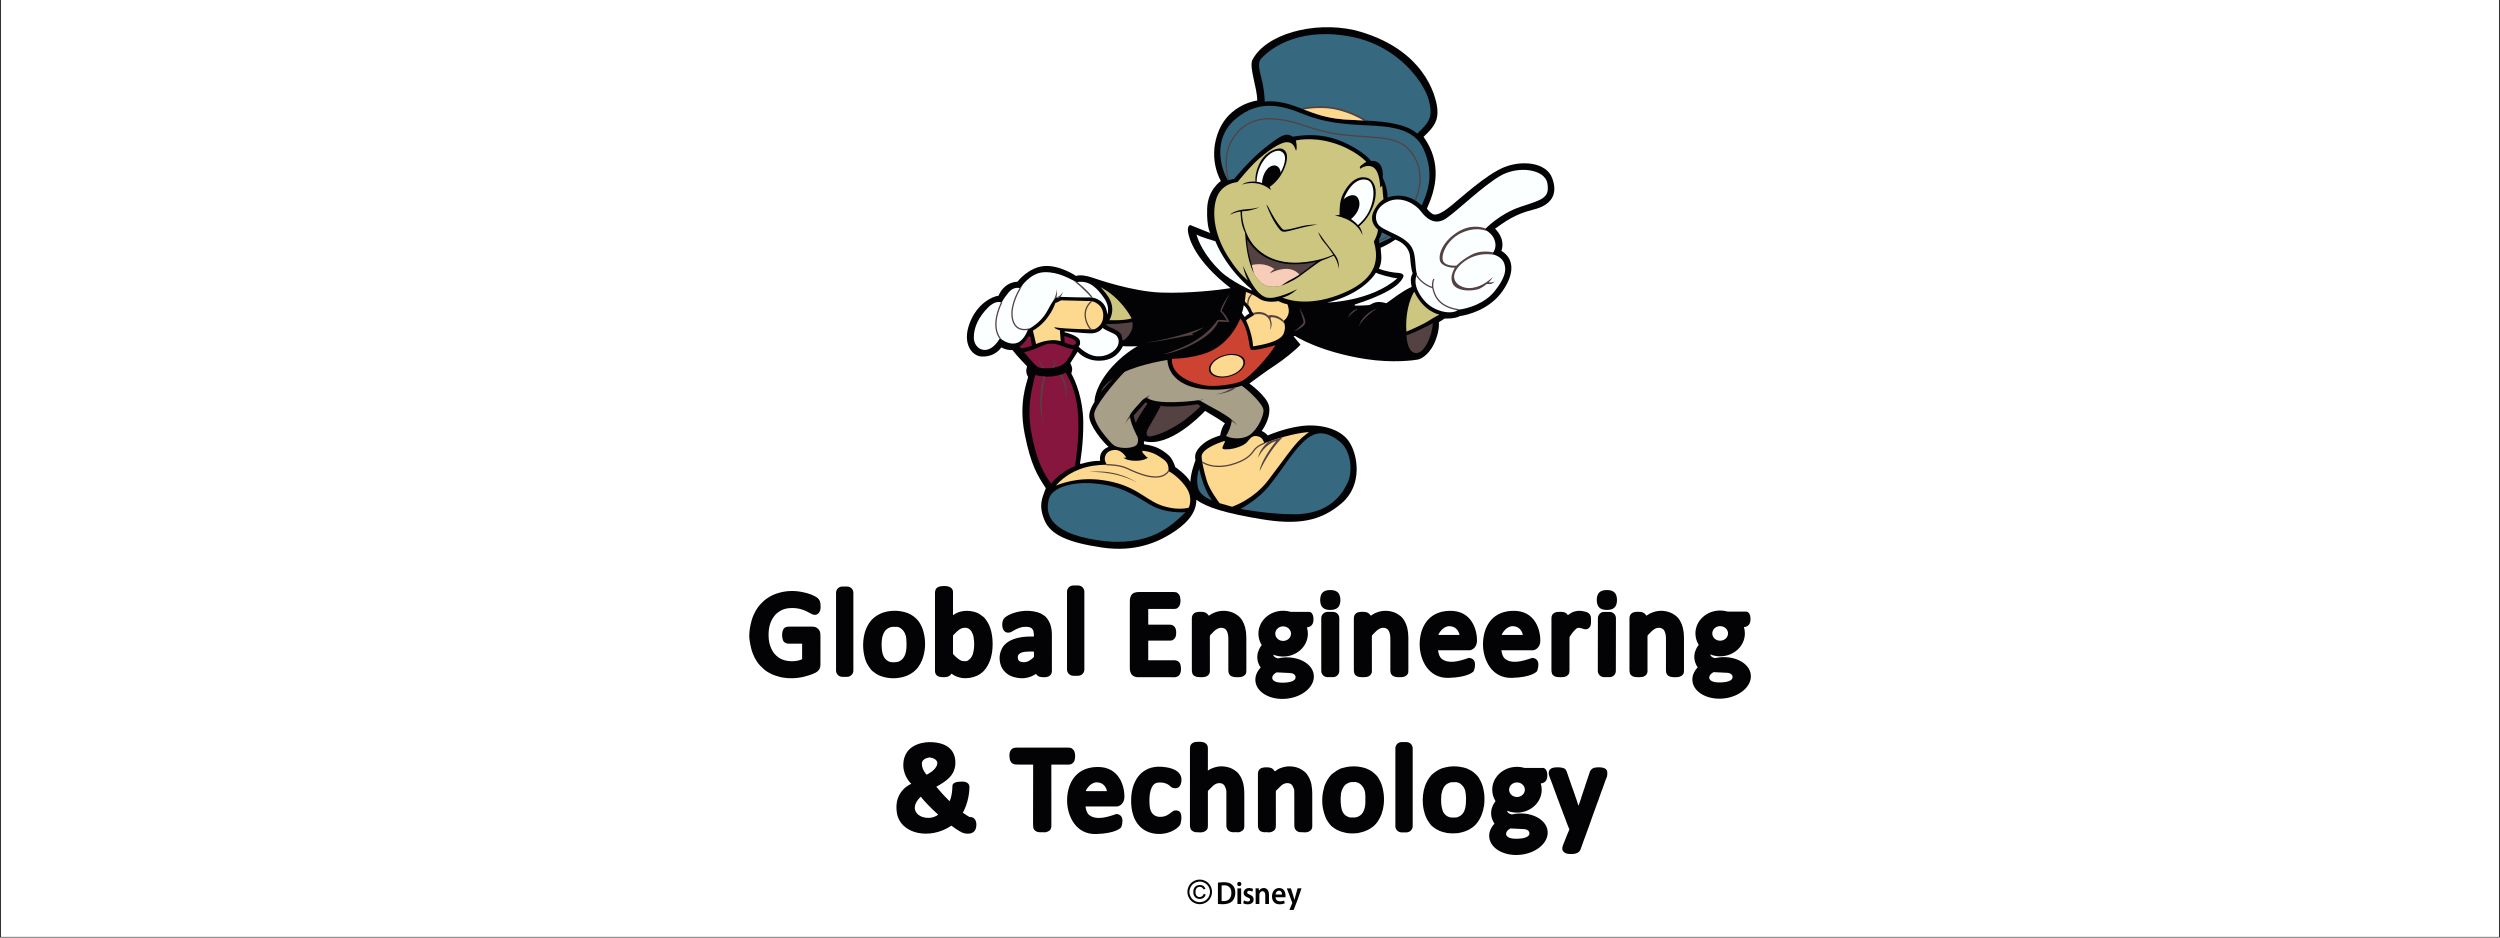
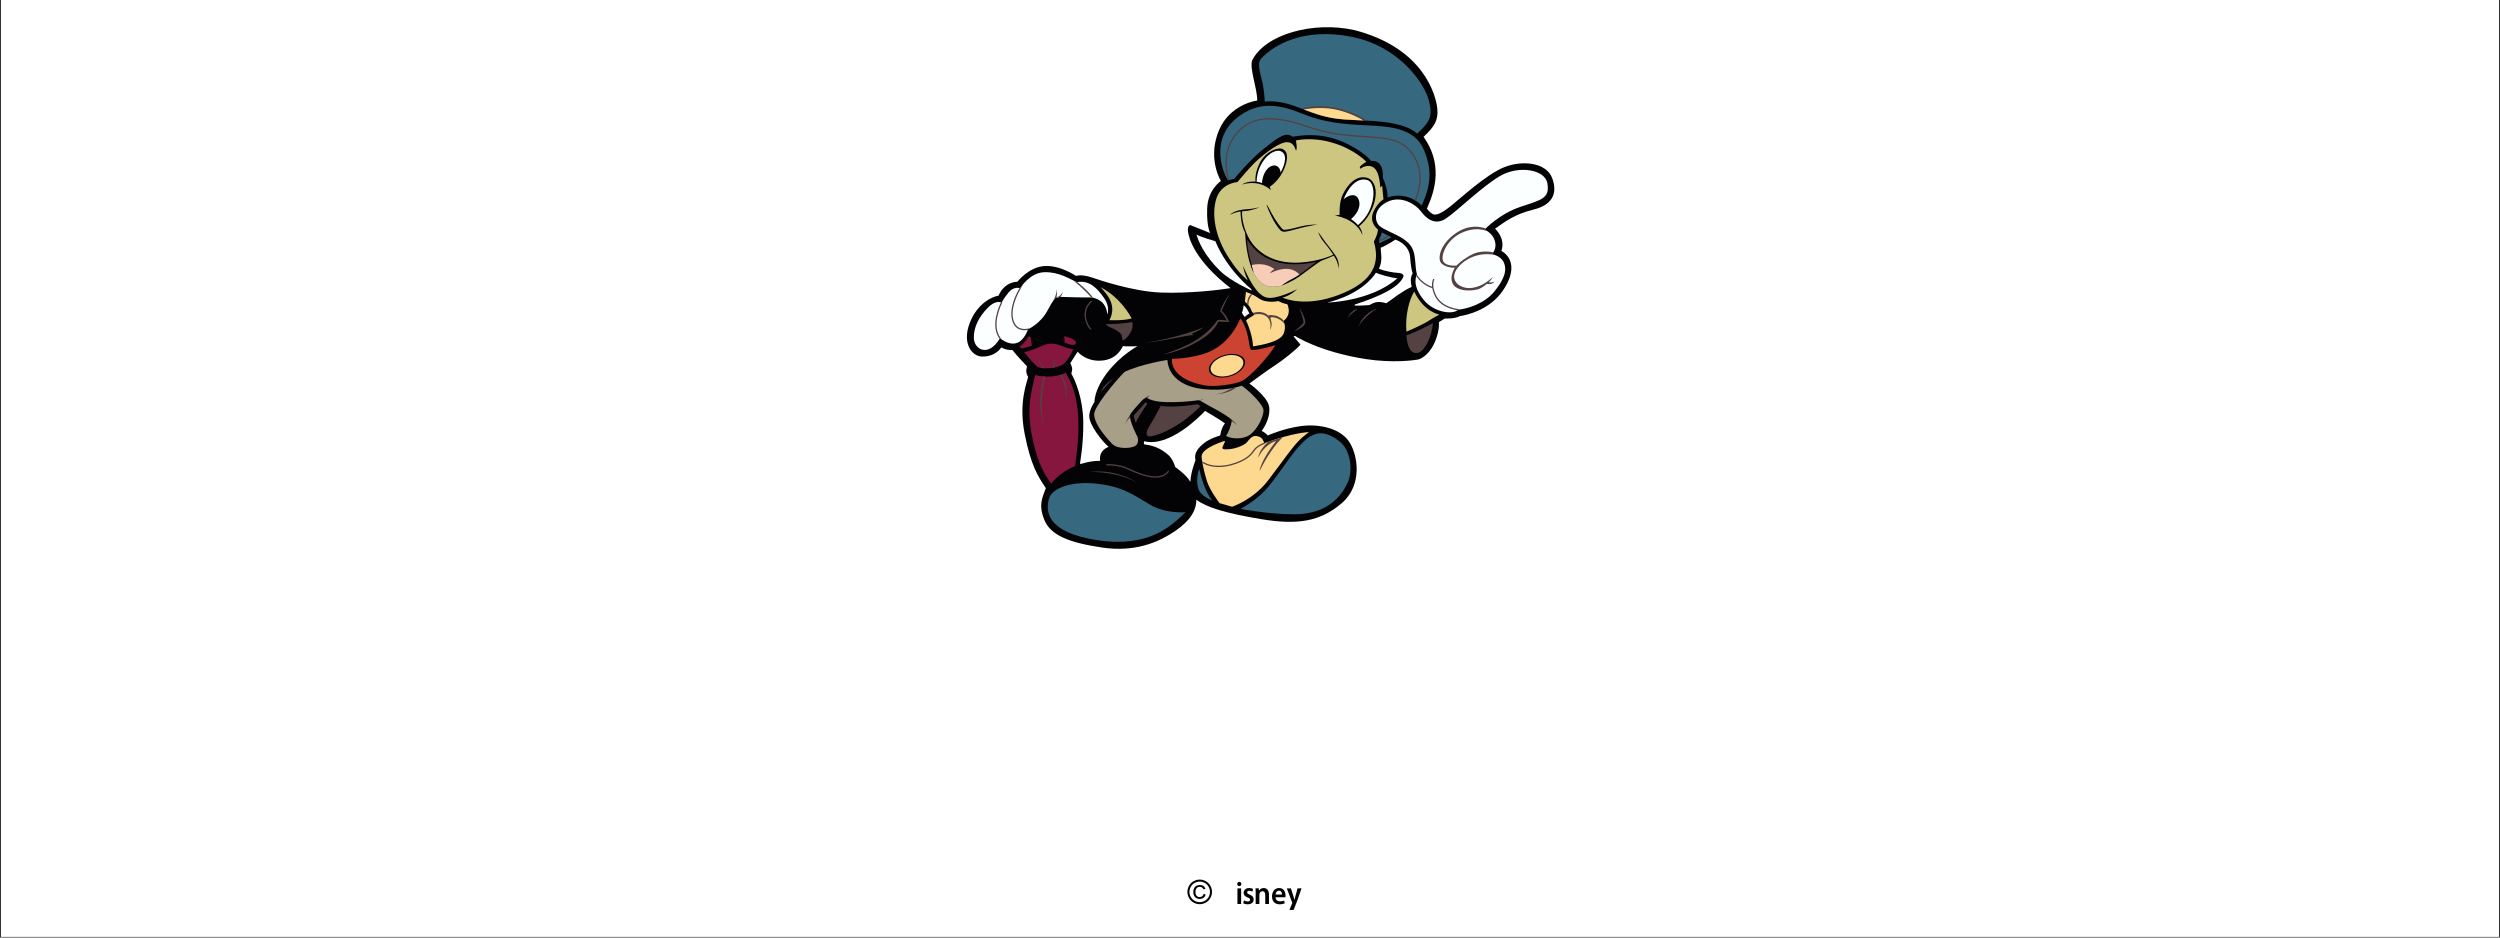
<svg xmlns="http://www.w3.org/2000/svg" version="1.0" preserveAspectRatio="xMidYMid meet" height="750" viewBox="0 0 1500 562.5" zoomAndPan="magnify" width="2000">
  <rect x="0" y="0" width="1500" height="562.5" fill="#333333" stroke="none" />
  <defs>
    <clipPath id="ad3d1328c3">
      <path clip-rule="nonzero" d="M 0.668 0 L 1499.332 0 L 1499.332 562 L 0.668 562 Z M 0.668 0" />
    </clipPath>
    <clipPath id="27286950f2">
-       <path clip-rule="nonzero" d="M 449.562 351 L 1050.527 351 L 1050.527 513 L 449.562 513 Z M 449.562 351" />
-     </clipPath>
+       </clipPath>
    <clipPath id="3ad7af7acf">
      <path clip-rule="nonzero" d="M 580 16.238 L 933 16.238 L 933 330 L 580 330 Z M 580 16.238" />
    </clipPath>
  </defs>
  <g clip-path="url(#ad3d1328c3)">
    <path fill-rule="nonzero" fill-opacity="1" d="M 0.668 0 L 1499.332 0 L 1499.332 562 L 0.668 562 Z M 0.668 0" fill="#ffffff" />
    <path fill-rule="nonzero" fill-opacity="1" d="M 0.668 0 L 1499.332 0 L 1499.332 562 L 0.668 562 Z M 0.668 0" fill="#ffffff" />
  </g>
  <g clip-path="url(#27286950f2)">
    <path fill-rule="evenodd" fill-opacity="1" d="M 594.023 376.449 C 593.43 374.793 592.508 373.113 591.266 371.41 C 590.84 370.836 590.367 370.352 589.836 369.953 C 588.199 368.73 587.219 367.977 585.539 367.406 C 581.008 365.859 575.812 366.203 571.91 369.039 C 571.895 369.047 571.879 369.051 571.863 369.051 C 571.82 369.051 571.785 369.016 571.789 368.973 C 571.832 364.652 571.84 360.281 571.812 355.863 C 571.812 355.051 571.746 354.465 571.617 354.105 C 570.645 351.352 566.66 351.441 564.414 351.77 C 563.043 351.977 561.773 352.578 561.305 353.945 C 561.094 354.551 560.992 355.129 560.992 355.68 C 560.992 382.023 560.992 397.633 560.992 402.512 C 560.992 404.668 562.266 405.902 564.328 406.203 C 565.602 406.395 566.852 406.371 568.082 406.141 C 569.27 405.918 570.168 405.305 570.781 404.301 C 570.781 404.297 570.785 404.297 570.785 404.293 C 570.836 404.223 570.934 404.207 571.004 404.258 C 572.355 405.234 573.723 405.969 575.379 406.383 C 576.488 406.66 577.102 406.809 577.234 406.824 C 580.406 407.164 583.41 406.699 586.238 405.434 C 587.121 405.039 588.145 404.344 588.941 403.762 C 589.793 403.137 590.59 402.312 591.344 401.273 C 592.855 399.195 593.922 396.969 594.539 394.582 C 594.898 393.195 595.145 392.035 595.27 391.102 C 595.703 387.918 595.695 384.699 595.242 381.449 C 595.004 379.711 594.594 378.039 594.016 376.438 M 798.148 354.031 C 795.41 354.043 793.059 354.867 792.355 357.801 C 792.184 358.508 792.102 359.242 792.105 360.016 C 792.105 360.789 792.195 361.523 792.367 362.23 C 793.094 365.16 795.453 365.969 798.188 365.957 C 800.922 365.945 803.277 365.121 803.98 362.188 C 804.152 361.484 804.23 360.742 804.23 359.973 C 804.23 359.203 804.141 358.461 803.965 357.758 C 803.238 354.832 800.883 354.023 798.145 354.031 Z M 964.102 354.031 C 961.367 354.043 959.012 354.867 958.309 357.805 C 958.141 358.512 958.059 359.25 958.062 360.02 C 958.062 360.793 958.152 361.527 958.328 362.234 C 959.055 365.16 961.418 365.969 964.152 365.957 C 966.891 365.945 969.242 365.121 969.945 362.188 C 970.113 361.48 970.199 360.742 970.195 359.973 C 970.191 359.203 970.102 358.461 969.926 357.758 C 969.199 354.832 966.84 354.023 964.105 354.035 Z M 464.324 369.949 C 464.906 369.133 465.508 368.477 466.121 367.977 C 466.914 367.34 467.645 366.832 468.32 366.445 C 471.141 364.836 474.457 364.598 477.652 364.926 C 480.676 365.234 483.57 366.441 486.145 367.965 C 486.527 368.191 486.883 368.375 487.211 368.512 C 488.051 368.875 488.648 368.996 489.379 368.895 C 489.59 368.863 489.75 368.828 489.859 368.785 C 490.992 368.305 491.73 367.457 492.086 366.242 C 492.383 365.215 492.449 363.859 492.277 362.18 C 492.07 360.207 491.078 358.922 489.328 357.957 C 487.672 357.043 485.988 356.363 484.27 355.914 C 482.609 355.48 481.199 355.172 480.043 354.984 C 475.422 354.238 470.918 354.559 466.527 355.953 C 464.473 356.602 462.668 357.441 461.109 358.465 C 460.125 359.121 459.496 359.453 458.758 360.113 C 457.559 361.184 456.418 362.336 455.34 363.57 C 454.871 364.109 454.594 364.684 454.168 365.266 C 453.906 365.621 453.629 366.062 453.344 366.582 C 452.266 368.539 451.484 370.41 450.992 372.191 C 450.156 375.254 449.562 378.32 449.562 381.445 C 449.562 381.828 449.57 382.215 449.59 382.598 C 449.629 383.418 449.762 384.402 449.992 385.551 C 450.387 387.508 450.527 388.699 451.023 390.199 C 451.34 391.148 451.527 391.715 451.59 391.883 C 452.27 393.723 453.164 395.465 454.254 397.105 C 454.812 397.941 455.465 398.73 456.203 399.477 C 457.258 400.539 457.996 401.246 458.422 401.605 C 459.816 402.785 461.543 403.832 463.605 404.758 C 464.652 405.227 465.598 405.457 467.059 405.922 C 467.953 406.207 469.051 406.441 470.352 406.629 C 472.762 406.973 475.176 407.047 477.594 406.836 C 480.73 406.566 484.035 405.766 487.516 404.438 C 490.199 403.41 492.262 402.043 492.262 398.828 C 492.262 394.918 492.266 389.418 492.273 382.336 C 492.273 380.656 492.188 379.57 492.004 379.074 C 491.621 378.02 490.918 377.184 489.898 376.574 C 489.031 376.059 487.965 375.957 486.891 375.957 C 479.219 375.957 474.926 375.957 474.023 375.957 C 472.812 375.953 471.82 376.008 470.859 376.625 C 469.797 377.305 469.359 379.203 469.285 380.375 C 469.191 381.93 469.441 384.199 470.543 385.309 C 470.645 385.406 471.066 385.645 471.809 386.012 C 471.906 386.059 472.012 386.09 472.121 386.102 C 472.531 386.156 472.926 386.184 473.293 386.184 C 477.223 386.172 479.828 386.172 481.105 386.188 C 481.199 386.188 481.27 386.262 481.27 386.352 L 481.27 395.32 C 481.27 395.352 481.262 395.379 481.246 395.402 C 481.16 395.543 481.023 395.648 480.832 395.73 C 478.312 396.777 475.305 396.938 472.625 396.559 C 470.496 396.254 468.652 395.555 467.102 394.453 C 465.172 393.086 463.738 391.336 462.801 389.207 C 462.188 387.82 461.789 386.66 461.602 385.727 C 461.055 383.059 461.016 380.027 461.359 377.438 C 461.723 374.699 462.707 372.203 464.32 369.957 Z M 706.211 396.418 C 705.762 396.207 704.852 396.117 703.477 396.141 C 703.195 396.145 698.43 396.148 689.172 396.148 C 689.043 396.148 688.941 396.047 688.941 395.922 L 688.941 384.609 C 688.941 384.473 689.055 384.359 689.191 384.359 C 696.742 384.375 700.996 384.371 701.961 384.352 C 702.637 384.336 703.07 384.285 703.258 384.199 C 704.508 383.621 705.27 382.703 705.543 381.445 C 705.859 379.98 705.844 377.617 704.934 376.359 C 703.691 374.656 702.406 374.781 700.141 374.785 C 699.73 374.785 696.086 374.785 689.207 374.789 C 689.059 374.789 688.941 374.668 688.941 374.527 L 688.941 365.605 C 688.941 365.477 689.043 365.375 689.172 365.375 C 692.777 365.363 697.625 365.363 703.73 365.375 C 704.504 365.375 705.16 365.324 705.699 365.219 C 706.57 365.047 707.598 363.809 707.859 363.066 C 708.34 361.691 708.422 360.059 708.105 358.523 C 707.961 357.832 707.852 357.238 707.488 356.785 C 707.168 356.387 706.824 356.043 706.449 355.738 C 705.809 355.227 704.824 355.199 704.051 355.203 C 702.789 355.203 695.965 355.203 683.578 355.203 C 681.605 355.203 679.602 355.492 678.578 357.441 C 677.746 359.02 677.891 360.988 677.891 362.617 C 677.891 381.809 677.891 394.465 677.891 400.59 C 677.891 401.469 677.934 402.094 678.023 402.461 C 678.406 404.031 678.977 405.191 680.496 405.832 C 681.285 406.164 681.965 406.332 682.527 406.332 C 692.203 406.328 699.516 406.332 704.461 406.34 C 705.746 406.34 706.734 405.969 707.422 405.215 C 708.82 403.684 708.82 400.699 708.266 398.777 C 707.953 397.688 707.27 396.895 706.215 396.402 Z M 552.164 374.312 C 551.527 373.156 550.734 372.117 549.789 371.203 C 547.781 369.262 545.418 367.938 542.703 367.234 C 538.738 366.211 534.773 366.219 530.812 367.27 C 528.977 367.754 527.148 368.625 525.32 369.895 C 523.742 370.992 522.398 372.414 521.285 374.172 C 520 376.207 519.102 378.387 518.586 380.711 C 517.547 385.441 517.656 390.148 518.918 394.828 C 519.027 395.246 519.125 395.555 519.207 395.758 C 519.516 396.539 519.754 397.324 520.117 398.016 C 520.832 399.359 521.707 400.664 522.746 401.926 C 523.023 402.262 523.438 402.637 523.977 403.031 C 525.074 403.848 525.742 404.32 525.98 404.457 C 526.676 404.863 527.977 405.512 529.012 405.84 C 533.445 407.25 537.895 407.316 542.363 406.047 C 543.809 405.629 545.031 405.117 546.043 404.504 C 546.254 404.375 546.676 404.102 547.312 403.695 C 548.562 402.891 549.516 401.91 550.543 400.762 C 550.707 400.582 550.867 400.355 551.035 400.078 C 551.41 399.453 551.859 398.891 552.18 398.305 C 552.906 396.984 553.473 395.648 553.871 394.289 C 555.492 388.828 555.453 383.359 553.754 377.891 C 553.426 376.832 552.898 375.641 552.164 374.316 Z M 539.195 396.941 C 538.789 397.113 538.395 397.215 538.023 397.242 C 537.711 397.262 537.301 397.297 536.785 397.344 C 536.156 397.398 535.523 397.391 534.887 397.316 C 534.25 397.242 533.648 397.066 533.086 396.785 C 531.758 396.133 530.77 395.105 530.121 393.707 C 529.676 392.754 529.379 391.723 529.23 390.617 C 528.891 388.098 528.875 385.668 529.188 383.32 C 529.449 381.344 530.359 378.883 531.926 377.59 C 532.672 376.969 533.504 376.535 534.414 376.293 C 535.535 375.996 537.016 376.129 538.332 376.129 C 538.918 376.129 540.055 376.652 540.617 377.098 C 541.5 377.797 542.137 378.508 542.543 379.234 C 542.859 379.801 543.145 380.461 543.402 381.215 C 543.613 381.828 543.738 382.535 543.777 383.332 C 543.859 385.047 543.902 385.945 543.906 386.023 C 543.988 390.23 543.52 395.113 539.203 396.945 Z M 630.312 375.062 C 629.773 373.305 628.852 371.691 627.547 370.215 C 626.98 369.57 626.043 369.098 625.488 368.695 C 624.645 368.094 623.402 367.613 622.375 367.324 C 619.191 366.441 615.98 366.246 612.75 366.738 C 610.434 367.09 608.367 367.652 606.543 368.418 C 604.547 369.258 601.957 370.57 601.594 372.816 C 601.562 372.984 601.531 373.121 601.492 373.223 C 601.48 373.25 601.477 373.285 601.469 373.32 C 601.004 376.156 601.777 379.965 605.473 379.559 C 605.949 379.508 606.426 379.348 606.91 379.078 C 607.398 378.809 607.844 378.551 608.238 378.309 C 609.328 377.641 610.523 377.086 611.84 376.641 C 612.816 376.309 613.742 376.129 614.617 376.102 C 616.707 376.039 618.809 376.066 619.824 378.062 C 620.035 378.48 620.172 379.062 620.23 379.82 C 620.258 380.129 620.305 380.727 620.379 381.621 C 620.379 381.625 620.379 381.633 620.379 381.637 C 620.379 381.789 620.262 381.906 620.113 381.906 C 618.617 381.918 617.379 381.934 616.398 381.953 C 614.535 381.992 612.598 382.316 610.965 382.668 C 609.422 383 607.922 383.512 606.453 384.195 C 606.109 384.359 605.703 384.59 605.238 384.887 C 604.516 385.355 604.125 385.609 604.07 385.656 C 603.086 386.438 602.191 387.352 601.516 388.508 C 599.781 391.48 599.332 394.684 600.172 398.121 C 600.469 399.328 600.895 400.359 601.457 401.211 C 603.098 403.723 605.34 405.379 608.18 406.188 C 610.367 406.816 612.629 407.113 614.809 406.875 C 615.344 406.816 616.066 406.559 616.535 406.555 C 616.574 406.555 616.613 406.543 616.645 406.516 C 616.684 406.477 616.934 406.402 617.402 406.293 C 618.902 405.938 620.113 405.176 621.488 404.426 C 621.488 404.426 621.492 404.422 621.496 404.422 C 621.617 404.363 621.762 404.414 621.816 404.531 C 622.664 406.281 625.344 406.414 627.012 406.324 C 629.363 406.191 631.145 405.078 631.141 402.512 C 631.137 396.922 631.133 389.668 631.129 380.738 C 631.129 378.723 630.859 376.836 630.316 375.074 Z M 620.375 394.062 C 620.375 394.113 620.355 394.164 620.316 394.203 C 619.035 395.52 617.285 396.895 615.543 397.223 C 614.047 397.504 611.449 397.395 610.836 395.559 C 610.688 395.09 610.637 394.57 610.691 393.992 C 610.875 391.957 613.453 391.207 615.156 391.059 C 616.75 390.918 618.438 390.879 620.219 390.949 C 620.305 390.949 620.375 391.023 620.375 391.113 Z M 747.117 376.586 C 746.801 375.262 746.266 373.93 745.516 372.586 C 744.793 371.297 743.918 370.25 742.883 369.453 C 741.656 368.508 740.465 367.828 739.305 367.414 C 735.281 365.977 731.32 366.207 727.414 368.098 C 726.691 368.449 726.109 368.926 725.52 369.297 C 725.371 369.387 725.176 369.344 725.086 369.199 C 724.27 367.914 723.066 367.211 721.465 367.137 C 719.723 367.051 717.688 366.961 716.359 368.047 C 715.488 368.762 715.105 369.871 715.105 370.98 C 715.105 376.27 715.109 386.566 715.109 401.867 C 715.109 402.711 715.184 403.508 715.461 404.184 C 715.992 405.48 717.363 406.082 718.699 406.238 C 720.086 406.398 721.414 406.383 722.672 406.195 C 724.422 405.934 725.934 404.625 725.934 402.727 C 725.945 391.816 725.938 384.863 725.918 381.867 C 725.914 381.484 726.035 381.164 726.285 380.914 C 727.434 379.754 728.137 379.047 728.395 378.793 C 730.215 377.031 732.559 375.895 734.891 377.25 C 736.301 378.066 736.902 380.535 736.957 382.035 C 736.988 382.988 737.008 383.5 737.008 383.582 C 737.02 393.551 737.016 399.539 737 401.543 C 736.992 402.789 737.035 404.086 737.902 405.012 C 739.043 406.227 740.816 406.32 742.367 406.336 C 743.668 406.352 745.113 406.266 746.242 405.551 C 746.984 405.082 747.469 404.48 747.691 403.75 C 747.773 403.473 747.816 402.691 747.816 401.402 C 747.824 394.023 747.82 387.703 747.797 382.441 C 747.793 380.375 747.562 378.422 747.121 376.586 Z M 844.324 376.586 C 844.008 375.266 843.473 373.934 842.723 372.59 C 842.004 371.301 841.125 370.254 840.09 369.457 C 838.867 368.512 837.672 367.832 836.516 367.414 C 832.492 365.977 828.527 366.207 824.621 368.098 C 823.902 368.449 823.32 368.926 822.73 369.297 C 822.586 369.387 822.391 369.344 822.297 369.199 C 821.48 367.914 820.277 367.207 818.672 367.133 C 816.93 367.051 814.895 366.957 813.566 368.043 C 812.695 368.758 812.312 369.871 812.312 370.977 C 812.312 376.27 812.312 386.562 812.312 401.863 C 812.312 402.707 812.387 403.504 812.668 404.18 C 813.199 405.48 814.566 406.078 815.902 406.23 C 817.293 406.391 818.617 406.379 819.879 406.191 C 821.625 405.93 823.137 404.625 823.137 402.723 C 823.148 391.812 823.148 384.859 823.121 381.867 C 823.121 381.48 823.242 381.164 823.488 380.914 C 824.641 379.75 825.344 379.043 825.602 378.789 C 827.418 377.027 829.762 375.895 832.105 377.25 C 833.512 378.062 834.113 380.535 834.164 382.035 C 834.199 382.988 834.219 383.496 834.219 383.582 C 834.227 393.551 834.219 399.539 834.207 401.539 C 834.199 402.785 834.238 404.082 835.109 405.008 C 836.246 406.223 838.023 406.316 839.574 406.336 C 840.875 406.352 842.32 406.266 843.449 405.551 C 844.191 405.082 844.672 404.48 844.895 403.75 C 844.98 403.469 845.023 402.688 845.023 401.402 C 845.031 394.02 845.023 387.703 845.008 382.441 C 845 380.371 844.773 378.418 844.328 376.586 Z M 952.52 367.488 C 951.895 367.152 950.742 366.906 950.066 366.758 C 948.383 366.387 946.734 366.398 945.113 366.789 C 944.152 367.023 943.344 367.332 942.691 367.723 C 942.086 368.086 941.395 368.723 940.758 369.055 C 940.715 369.078 940.66 369.062 940.637 369.02 C 940.406 368.594 940.082 368.234 939.676 367.934 C 938.531 367.105 937.551 367.137 935.926 367.098 C 935.184 367.082 934.582 367.117 934.113 367.203 C 931.953 367.602 930.871 368.879 930.867 371.027 C 930.855 377.266 930.855 387.566 930.859 401.926 C 930.859 402.758 930.93 403.477 931.199 404.156 C 931.699 405.434 933.035 406.051 934.336 406.215 C 935.844 406.406 937.242 406.387 938.543 406.164 C 939.508 406 940.324 405.535 940.996 404.773 C 941.578 404.109 941.688 403.148 941.688 402.223 C 941.695 395.551 941.691 389.367 941.688 383.676 C 941.688 382.727 941.602 382.305 942.109 381.605 C 942.84 380.578 943.48 379.496 944.41 378.559 C 945.195 377.77 945.617 377.344 945.68 377.289 C 946.926 376.117 948.648 376.922 950.117 377.363 C 950.66 377.523 951.074 377.602 951.359 377.59 C 953.555 377.5 954.527 375.668 954.598 373.695 C 954.633 372.688 954.633 371.766 954.598 370.922 C 954.531 369.344 953.84 368.199 952.527 367.488 Z M 1009.703 376.59 C 1009.383 375.27 1008.848 373.938 1008.102 372.59 C 1007.379 371.301 1006.5 370.254 1005.469 369.453 C 1004.242 368.508 1003.051 367.828 1001.891 367.41 C 997.867 365.969 993.902 366.199 990 368.094 C 989.277 368.441 988.695 368.918 988.105 369.285 C 987.957 369.379 987.762 369.336 987.672 369.191 C 986.852 367.902 985.652 367.199 984.047 367.125 C 982.309 367.039 980.273 366.949 978.941 368.035 C 978.074 368.746 977.684 369.859 977.684 370.969 C 977.684 376.258 977.684 386.555 977.68 401.859 C 977.68 402.703 977.754 403.5 978.031 404.176 C 978.562 405.473 979.934 406.07 981.266 406.227 C 982.66 406.387 983.98 406.375 985.242 406.188 C 986.992 405.926 988.504 404.617 988.504 402.719 C 988.52 391.805 988.52 384.852 988.492 381.859 C 988.492 381.477 988.613 381.156 988.859 380.906 C 990.012 379.742 990.715 379.035 990.973 378.785 C 992.797 377.023 995.141 375.887 997.477 377.242 C 998.883 378.059 999.48 380.527 999.535 382.035 C 999.57 382.984 999.586 383.496 999.586 383.578 C 999.59 393.547 999.586 399.535 999.574 401.539 C 999.562 402.785 999.602 404.082 1000.473 405.008 C 1001.609 406.223 1003.387 406.316 1004.938 406.336 C 1006.242 406.352 1007.688 406.266 1008.812 405.551 C 1009.555 405.082 1010.039 404.48 1010.266 403.75 C 1010.348 403.473 1010.391 402.695 1010.391 401.402 C 1010.402 394.023 1010.395 387.703 1010.383 382.441 C 1010.371 380.371 1010.148 378.418 1009.703 376.586 Z M 799.816 367.137 L 796.52 367.137 C 794.445 367.137 792.758 368.82 792.758 370.898 L 792.758 402.527 C 792.758 404.609 794.445 406.293 796.52 406.293 L 799.816 406.293 C 801.891 406.293 803.578 404.609 803.578 402.527 L 803.578 370.898 C 803.578 368.82 801.891 367.137 799.816 367.137 Z M 965.809 367.141 L 962.508 367.141 C 960.43 367.129 958.738 368.816 958.738 370.898 L 958.68 402.512 C 958.676 404.594 960.359 406.281 962.438 406.289 L 965.742 406.293 C 967.82 406.297 969.508 404.613 969.512 402.531 L 969.566 370.914 C 969.57 368.836 967.891 367.145 965.809 367.141 Z M 643.914 457.57 C 644.168 457.285 644.488 456.93 644.598 456.617 C 645.195 454.883 645.254 453.109 644.77 451.297 C 644.668 450.91 644.547 450.594 644.398 450.344 C 644.277 450.137 643.98 449.809 643.508 449.352 C 642.879 448.746 641.906 448.574 641.055 448.574 C 621.137 448.574 610.867 448.574 610.242 448.57 C 608.816 448.559 607.594 448.707 606.668 449.84 C 605.945 450.719 605.707 451.844 605.641 452.98 C 605.68 453.57 605.715 454.156 605.746 454.738 C 605.785 455.535 606.023 456.293 606.453 457.023 C 606.656 457.359 606.875 457.617 607.109 457.805 C 607.84 458.379 608.598 458.668 609.391 458.676 C 610.09 458.68 610.797 458.707 611.512 458.75 L 619.668 458.742 L 619.672 458.742 C 619.793 458.742 619.891 458.84 619.887 458.961 L 619.828 493.711 C 619.828 494.523 619.855 495.324 619.91 496.113 C 619.93 496.402 620.016 496.703 620.074 496.996 C 620.082 497.039 620.098 497.082 620.121 497.117 L 620.586 497.922 C 621.07 498.465 621.602 498.836 622.18 499.043 C 622.73 499.238 623.383 499.344 624.133 499.367 C 625.09 499.297 626.035 499.309 626.977 499.406 C 628.09 499.262 629.359 498.773 630.137 497.922 C 630.148 497.891 630.164 497.867 630.184 497.855 C 630.613 497.164 630.824 496.457 630.824 495.742 C 630.82 473.277 630.812 461.246 630.801 459.637 C 630.801 459.344 630.793 459.133 630.785 458.996 C 630.777 458.879 630.867 458.785 630.98 458.781 C 631.293 458.766 631.629 458.758 631.988 458.758 C 637.828 458.754 640.93 458.754 641.289 458.754 C 642.363 458.754 643.234 458.363 643.914 457.582 Z M 746.336 472.281 C 746.27 471.57 746.082 470.887 745.973 470.242 C 745.891 469.781 745.75 469.281 745.555 468.75 C 745.203 467.809 744.957 467.168 744.801 466.832 C 744.562 466.297 744.055 465.484 743.285 464.391 C 742.949 463.91 742.48 463.43 741.879 462.945 C 740.578 461.895 739.18 461.105 737.691 460.574 C 737.023 460.336 736.051 460.152 735.234 460.008 C 733.578 459.719 731.941 459.734 730.316 460.055 C 729.395 460.234 728.512 460.488 727.652 460.816 C 726.633 461.203 725.809 461.613 725.176 462.039 C 725.023 462.145 724.93 462.219 724.902 462.266 C 724.887 462.293 724.863 462.305 724.836 462.316 C 724.773 462.332 724.715 462.293 724.699 462.234 C 724.672 462.137 724.676 461.824 724.707 461.293 C 724.723 460.984 724.734 460.68 724.734 460.387 C 724.762 454.039 724.758 450.223 724.73 448.938 C 724.695 447.609 724.418 446.734 723.281 445.93 C 722.5 445.379 721.66 445.195 720.727 445.113 C 719.707 445.023 718.613 445.043 717.453 445.176 C 716.254 445.312 715.137 445.832 714.488 446.836 C 714.117 447.41 713.98 448.457 713.973 449.34 C 713.914 455.543 713.965 470.191 713.961 495.602 C 713.961 495.805 714.004 496.102 714.086 496.496 C 714.238 497.117 714.449 497.598 714.723 497.941 C 715.074 498.391 715.605 498.746 716.32 499.004 C 716.332 499.012 716.336 499.02 716.336 499.031 C 716.336 499.035 716.336 499.039 716.332 499.043 C 716.312 499.043 716.297 499.043 716.273 499.043 C 716.27 499.043 716.27 499.043 716.266 499.047 C 716.266 499.051 716.27 499.055 716.27 499.055 L 716.305 499.062 C 716.305 499.062 716.324 499.055 716.328 499.047 C 716.465 499.059 716.57 499.09 716.672 499.188 C 716.801 499.199 716.926 499.238 717.051 499.297 L 720.293 499.445 C 721.816 499.453 723.383 498.883 724.27 497.617 C 724.613 497.129 724.734 496.152 724.738 495.664 C 724.75 493.621 724.75 486.719 724.734 474.961 C 724.734 474.5 725.035 474.25 725.336 473.934 C 726.152 473.07 726.988 472.246 727.84 471.457 C 729.148 470.273 730.699 469.648 732.441 469.926 C 733.41 470.078 734.367 470.703 734.805 471.59 C 735.254 472.504 735.609 473.309 735.762 474.164 C 735.797 474.379 735.816 474.578 735.82 474.77 C 735.828 475.371 735.828 475.973 735.82 476.574 L 735.82 495.734 C 735.918 496.414 736.102 496.996 736.352 497.469 C 736.711 498.141 737.289 498.645 738.094 498.977 C 738.094 498.977 738.098 498.98 738.098 498.988 C 738.098 498.992 738.094 499 738.09 499 C 738.066 499 738.055 499 738.047 499 C 738.039 499 738.027 499.004 738.027 499.016 C 738.027 499.027 738.035 499.035 738.043 499.035 C 738.055 499.039 738.07 499.039 738.082 499.039 C 738.32 499.031 738.555 499.09 738.793 499.207 L 739.773 499.352 C 740.793 499.27 741.855 499.281 742.965 499.387 C 743.527 499.336 744.109 499.152 744.711 498.844 C 745.164 498.609 745.59 498.27 745.984 497.828 C 746.402 497.363 746.582 496.469 746.586 495.906 C 746.586 493.75 746.59 487.191 746.586 476.23 C 746.586 475.254 746.504 473.938 746.34 472.285 Z M 878.555 486.586 C 877.977 487.922 877.07 488.961 875.848 489.703 C 875.707 489.789 875.418 489.914 874.988 490.082 C 874.715 490.188 874.418 490.297 874.109 490.406 C 873.973 490.453 873.855 490.48 873.762 490.484 C 872.828 490.504 872.238 490.523 871.992 490.535 C 871.234 490.57 870.652 490.539 870.234 490.441 C 869.438 490.254 868.797 490.012 868.305 489.711 C 866.973 488.891 866.066 487.762 865.586 486.332 C 865.348 485.629 865.117 484.672 864.891 483.461 C 864.766 482.805 864.742 481.828 864.711 481.32 C 864.629 480.188 864.645 479.078 864.758 477.996 C 864.73 477.59 864.75 477.199 864.816 476.82 C 864.984 475.871 865.172 475.043 865.391 474.332 C 865.5 473.965 865.734 473.438 866.086 472.746 C 866.797 471.344 867.902 470.355 869.387 469.777 C 869.883 469.586 870.148 469.477 870.184 469.453 C 870.211 469.43 870.25 469.426 870.281 469.441 C 870.312 469.461 870.504 469.426 870.844 469.348 C 871.078 469.289 871.688 469.281 872.66 469.328 C 872.723 469.332 872.785 469.328 872.852 469.32 C 873.281 469.266 873.562 469.246 873.691 469.27 C 874.477 469.395 875.195 469.641 875.855 470 C 876.5 470.352 876.953 470.887 877.508 471.441 C 878.355 472.293 878.941 473.668 879.203 474.773 C 879.336 475.336 879.426 475.984 879.473 476.727 C 879.527 477.367 879.625 478.078 879.617 478.672 C 879.578 481.355 879.652 484.059 878.555 486.582 Z M 890.152 474.012 C 890.043 473.398 889.934 472.934 889.832 472.609 C 889.711 472.23 889.582 471.773 889.449 471.227 C 889.297 470.625 888.957 470.031 888.73 469.43 C 888.352 468.43 887.734 467.441 887.098 466.398 C 886.715 465.773 886.184 465.293 885.656 464.73 C 884.754 463.77 883.734 462.969 882.59 462.32 C 882.57 462.344 882.547 462.324 882.516 462.27 C 881.414 461.664 880.613 461.27 880.109 461.086 C 878.945 460.66 877.516 460.316 875.828 460.062 C 873.039 459.641 870.332 459.727 867.703 460.324 C 867.309 460.41 866.984 460.492 866.723 460.559 C 866.277 460.68 865.91 460.742 865.57 460.859 C 864.715 461.156 864.207 461.348 864.055 461.43 C 863.332 461.828 862.855 462.09 862.629 462.215 C 862.117 462.5 861.637 462.805 861.184 463.137 C 861.18 463.141 861.145 463.148 861.09 463.164 C 861.086 463.164 861.082 463.164 861.082 463.172 C 861.082 463.18 861.094 463.184 861.098 463.188 C 861.105 463.188 861.109 463.191 861.109 463.191 C 861.109 463.191 861.102 463.203 861.094 463.207 C 860.816 463.426 860.535 463.637 860.25 463.844 C 859.668 464.262 859.152 464.719 858.703 465.215 C 858.684 465.234 858.348 465.668 857.695 466.516 C 857.328 466.988 857.016 467.441 856.77 467.871 C 855.938 469.328 855.359 470.535 855.039 471.484 C 853.832 475.035 853.402 478.805 853.75 482.793 C 853.789 482.977 853.844 483.379 853.914 483.992 C 853.922 484.07 853.992 484.531 854.125 485.371 C 854.207 485.883 854.309 486.32 854.43 486.688 C 854.613 487.238 854.695 487.84 854.914 488.426 C 855.395 489.703 855.641 490.578 856.25 491.652 C 856.93 492.848 857.711 493.988 858.594 495.07 C 858.711 495.207 858.84 495.34 858.996 495.473 C 859.93 496.25 860.777 496.879 861.535 497.371 C 862.055 497.707 862.773 498.082 863.695 498.504 C 864.43 498.836 865.285 499.016 866.105 499.305 C 866.109 499.305 866.113 499.305 866.117 499.305 L 867.988 499.727 C 867.988 499.727 867.996 499.727 868 499.727 C 868.148 499.734 868.262 499.77 868.344 499.824 C 870.367 500.07 872.402 500.098 874.449 499.906 C 874.555 499.898 874.805 499.863 875.191 499.801 L 875.297 499.785 C 875.844 499.66 876.383 499.539 876.922 499.418 C 877.562 499.277 878.098 499.129 878.523 498.98 C 879.504 498.637 880.418 498.254 881.266 497.828 C 882.102 497.406 883.059 496.703 883.742 496.254 C 883.984 496.094 884.266 495.859 884.586 495.543 C 884.855 495.273 885.121 495.02 885.383 494.777 C 885.609 494.516 885.828 494.258 886.043 494.004 C 886.273 493.734 886.477 493.465 886.66 493.199 C 887.734 491.645 888.605 490.039 889.219 488.219 C 889.504 487.371 889.742 486.609 889.934 485.922 C 890.023 485.605 890.086 485.168 890.129 484.617 C 890.133 484.578 890.145 484.543 890.156 484.512 L 890.367 483.988 C 890.73 481.383 890.777 478.762 890.508 476.121 C 890.484 475.934 890.367 475.23 890.148 474.012 Z M 964.301 462.918 C 964.152 461.59 962.879 460.859 961.676 460.613 C 960.082 460.293 958.453 460.293 956.797 460.613 C 956.234 460.723 955.754 460.922 955.352 461.211 C 954.664 461.719 954.184 462.332 953.918 463.07 C 953.555 464.066 952.867 466.125 951.852 469.242 L 951.16 471.238 C 951.164 471.285 951.152 471.355 951.121 471.453 C 950.352 473.777 949.586 476.098 948.805 478.414 C 948.754 478.562 948.715 478.711 948.688 478.867 C 948.684 478.906 948.672 478.941 948.66 478.977 C 948.133 480.469 947.719 481.66 947.41 482.551 C 947.352 482.727 947.305 482.91 947.27 483.09 C 947.27 483.102 947.266 483.109 947.262 483.121 C 947.227 483.207 947.137 483.25 947.059 483.215 C 947.023 483.203 947 483.172 946.988 483.129 C 946.664 482.074 946.406 481.281 946.219 480.758 C 945.762 479.492 945.305 478.07 945 477.238 C 944.727 476.508 944.441 475.645 944.129 474.656 C 943.758 473.469 943.297 472.438 942.887 471.238 C 942.094 468.926 941.293 466.598 940.484 464.262 C 940.223 463.383 939.938 462.672 939.637 462.137 C 939.293 461.531 938.789 461.117 938.129 460.895 C 936.473 460.336 934.746 460.301 932.914 460.457 C 932.613 460.484 932.281 460.547 931.918 460.648 C 931.367 460.801 931.043 460.906 930.953 460.957 C 930.414 461.258 929.965 461.648 929.609 462.129 C 929.379 462.68 929.246 463.234 929.211 463.797 C 929.195 464.059 929.223 464.348 929.297 464.66 C 929.445 465.297 929.59 465.633 929.797 466.312 C 929.836 466.449 929.938 466.715 930.105 467.113 C 930.375 467.766 930.516 468.105 930.523 468.133 C 931.359 470.383 931.789 471.539 931.812 471.605 C 931.832 471.656 931.859 471.727 931.891 471.816 C 933.008 474.852 933.57 476.379 933.574 476.391 C 933.844 477.148 933.988 477.559 934.02 477.617 C 934.141 477.867 934.324 478.395 934.57 479.195 C 934.586 479.238 934.602 479.285 934.625 479.324 C 934.961 480.035 935.227 480.707 935.43 481.344 C 935.656 482.047 935.797 482.461 935.844 482.586 C 936.098 483.234 936.199 483.637 936.461 484.215 C 936.977 485.348 937.418 486.668 937.789 487.742 C 938.023 488.422 938.23 488.965 938.426 489.379 C 939.012 490.652 939.414 492.074 939.941 493.414 C 940.473 494.77 940.797 495.602 940.902 495.906 C 941.125 496.527 941.25 496.758 941.559 497.414 C 941.645 497.602 941.637 497.816 941.535 497.992 C 941.234 498.52 940.992 499.031 940.805 499.543 C 940.5 500.371 940.297 500.887 940.188 501.102 C 939.82 501.824 939.594 502.645 939.258 503.406 C 938.805 504.445 938.285 505.758 937.711 507.328 C 937.523 507.844 937.422 508.238 937.41 508.508 C 937.383 508.973 937.328 509.723 937.559 510.172 C 938.75 512.488 941.348 512.457 943.707 512.406 L 945.5 512.098 C 946.117 511.867 946.699 511.574 947.25 511.215 C 947.266 511.164 947.32 511.113 947.402 511.062 C 947.848 510.543 948.125 510.148 948.242 509.887 C 948.293 509.777 948.527 509.125 948.945 507.926 C 949.234 507.102 949.449 506.512 949.578 506.156 C 949.809 505.523 949.949 505.133 949.992 504.977 C 950.117 504.551 950.254 504.156 950.414 503.797 C 950.613 503.336 950.891 502.395 951.289 501.484 C 951.355 501.324 951.473 501.008 951.633 500.531 C 951.875 499.812 952.566 497.902 953.715 494.809 C 954.055 493.895 954.441 492.676 954.812 491.66 C 955.094 490.891 955.273 490.395 955.344 490.172 C 955.551 489.535 955.715 489.086 955.836 488.812 C 956.09 488.258 956.277 487.605 956.5 487.004 C 957.113 485.363 957.645 483.891 958.09 482.582 C 958.199 482.273 958.395 481.848 958.504 481.445 C 958.621 481.031 958.766 480.664 958.938 480.332 C 958.973 480.262 959.004 480.188 959.027 480.109 C 959.199 479.43 959.473 478.805 959.68 478.203 C 960.223 476.625 960.676 475.359 961.027 474.406 C 961.121 474.16 961.273 473.875 961.359 473.629 C 962.113 471.48 962.781 469.766 963.387 467.883 C 963.457 467.672 963.582 467.387 963.766 467.027 C 963.789 466.98 963.805 466.934 963.816 466.883 C 963.879 466.574 964.008 466.234 964.207 465.867 L 964.379 464.543 L 964.379 463.441 C 964.348 463.262 964.324 463.086 964.301 462.906 Z M 786.895 470.855 C 786.867 470.703 786.82 470.52 786.762 470.312 C 786.707 470.121 786.676 469.938 786.664 469.766 C 786.664 469.719 786.652 469.672 786.637 469.629 C 786.195 468.289 785.816 467.309 785.512 466.672 C 785.332 466.297 784.895 465.594 784.199 464.562 C 784.016 464.293 783.82 464.051 783.605 463.844 C 783.176 463.414 782.949 463.191 782.926 463.168 C 781.859 462.277 780.73 461.551 779.527 461 C 778.602 460.578 777.543 460.262 776.352 460.059 C 775.203 459.859 774.102 459.781 773.047 459.816 C 772.723 459.828 772.523 459.84 772.445 459.852 C 770.43 460.09 768.512 460.652 766.695 461.547 C 766.688 461.547 766.676 461.551 766.664 461.559 C 766.672 461.555 766.684 461.547 766.691 461.543 C 766.699 461.543 766.703 461.543 766.711 461.543 C 766.719 461.547 766.727 461.551 766.727 461.559 C 766.738 461.574 766.727 461.594 766.715 461.602 C 766.336 461.801 765.906 462.098 765.426 462.492 C 765.238 462.645 765.047 462.723 764.852 462.734 C 764.809 462.734 764.77 462.719 764.742 462.688 C 764.652 462.59 764.555 462.449 764.449 462.266 C 763.926 461.359 762.93 460.754 761.883 460.562 C 760.258 460.27 757.434 460.191 756.062 461.301 C 755.234 461.965 754.809 462.867 754.777 464.012 C 754.762 464.688 754.75 465.105 754.75 465.262 C 754.758 470.352 754.758 480.348 754.754 495.262 C 754.754 495.754 754.801 496.227 754.895 496.684 L 755.438 497.84 C 755.438 497.84 755.449 497.855 755.457 497.867 L 755.902 498.43 C 756.004 498.504 756.117 498.582 756.238 498.664 C 756.359 498.742 756.477 498.809 756.594 498.859 C 757.211 499.121 757.848 499.289 758.508 499.352 C 758.832 499.34 759.148 499.324 759.457 499.312 C 760.023 499.289 760.586 499.328 761.141 499.434 C 762.398 499.434 763.496 499.055 764.434 498.289 C 765.621 497.32 765.52 495.996 765.52 494.504 C 765.523 484.711 765.52 478.277 765.508 475.195 C 765.504 474.438 765.773 474.27 766.234 473.789 C 767.109 472.883 767.992 472.023 768.891 471.219 C 770.203 470.168 771.648 469.656 773.25 469.922 C 773.949 470.039 774.586 470.379 775.16 470.934 C 775.191 470.965 775.219 470.996 775.242 471.031 C 775.789 471.875 776.215 472.816 776.52 473.863 C 776.531 473.898 776.535 473.938 776.535 473.973 L 776.578 476.859 C 776.586 483.008 776.59 489.164 776.59 495.324 C 776.59 495.637 776.609 496.215 776.727 496.516 C 776.887 496.953 777.086 497.551 777.355 497.883 C 777.68 498.285 778.066 498.613 778.516 498.871 C 778.574 498.906 778.648 498.934 778.734 498.961 C 778.844 498.988 778.996 499.047 779.199 499.133 C 779.504 499.27 779.949 499.332 780.531 499.32 C 781.062 499.289 781.586 499.301 782.117 499.355 C 782.137 499.355 782.156 499.363 782.176 499.379 C 782.191 499.391 782.211 499.395 782.227 499.395 L 783.07 499.422 C 784.266 499.414 785.293 499.082 786.137 498.422 C 786.961 497.781 787.367 496.906 787.367 495.793 C 787.367 485.75 787.367 479.141 787.355 475.977 C 787.352 474.215 787.195 472.504 786.883 470.844 Z M 819.227 481.789 C 819.164 483.695 818.75 485.426 817.996 486.969 C 817.633 487.715 817.199 488.32 816.691 488.781 C 815.891 489.508 814.973 490.012 813.938 490.301 C 813.906 490.309 813.879 490.312 813.848 490.316 C 813.625 490.332 813.402 490.371 813.188 490.445 C 813.156 490.453 813.125 490.461 813.094 490.461 C 811.742 490.539 810.828 490.551 810.34 490.504 C 809.633 490.434 808.934 490.203 808.238 489.809 C 807.301 489.371 806.551 488.703 805.988 487.805 C 805.586 487.16 805.332 486.641 805.223 486.25 C 805.223 486.246 805.219 486.238 805.211 486.234 C 805.207 486.23 805.199 486.23 805.195 486.234 C 805.195 486.246 805.195 486.25 805.195 486.258 C 805.195 486.258 805.195 486.262 805.191 486.262 C 805.188 486.262 805.184 486.254 805.184 486.25 C 805.152 486.105 805.133 486.012 805.129 485.977 C 805.129 485.977 805.129 485.973 805.125 485.969 C 805.117 485.961 805.105 485.961 805.098 485.969 C 805.098 485.969 805.09 485.977 805.09 485.977 C 804.992 485.648 804.934 485.309 804.914 484.957 C 804.672 484.195 804.555 483.406 804.547 482.586 C 804.547 482.547 804.543 482.5 804.531 482.457 C 804.457 482.141 804.418 481.789 804.41 481.398 C 804.375 479.898 804.324 478.445 804.57 477.039 C 804.516 476.625 804.527 476.285 804.602 476.012 C 804.879 475.008 805.031 474.457 805.059 474.363 C 805.062 474.34 805.078 474.324 805.09 474.324 C 805.098 474.324 805.102 474.336 805.102 474.355 C 805.102 474.363 805.102 474.363 805.105 474.355 C 805.109 474.355 805.113 474.344 805.113 474.336 C 805.141 474.113 805.219 473.895 805.359 473.672 C 805.359 473.672 805.363 473.672 805.363 473.672 C 805.367 473.699 805.371 473.719 805.375 473.734 C 805.375 473.734 805.375 473.734 805.375 473.738 L 805.375 473.723 C 805.375 473.637 805.398 473.547 805.43 473.465 C 805.715 472.793 806.105 472.137 806.602 471.492 C 807.453 470.387 809.004 469.672 810.332 469.32 C 810.504 469.27 810.68 469.254 810.859 469.258 C 811.547 469.273 812.094 469.258 812.5 469.219 C 812.895 469.172 813.258 469.191 813.586 469.27 C 814.438 469.469 815.152 469.75 815.734 470.125 C 816.191 470.414 816.676 470.848 817.199 471.414 C 817.797 472.066 818.273 473.051 818.629 473.883 C 818.691 474.02 818.793 474.363 818.941 474.906 C 819.02 475.203 819.074 475.555 819.105 475.957 C 819.156 476.645 819.199 477.328 819.23 478.008 C 819.277 478.883 819.27 480.137 819.215 481.777 Z M 829.031 470.887 C 828.625 469.734 827.984 468.402 827.105 466.891 C 826.742 466.27 826.324 465.707 825.84 465.215 C 825.051 464.406 824.27 463.711 823.496 463.117 C 823.234 462.918 822.957 462.734 822.668 462.566 C 822.102 462.238 821.812 462.07 821.801 462.066 C 821.789 462.059 821.773 462.047 821.758 462.043 C 821.531 461.98 821.371 461.902 821.281 461.797 C 821.254 461.77 821.223 461.758 821.184 461.758 C 821.152 461.758 821.094 461.734 821.012 461.691 C 821.012 461.691 821.012 461.691 821.012 461.688 C 821.023 461.68 821.035 461.68 821.047 461.68 C 821.051 461.68 821.055 461.676 821.055 461.668 C 821.055 461.664 821.051 461.66 821.043 461.66 C 820.961 461.645 820.883 461.617 820.816 461.574 C 820.777 461.574 820.754 461.559 820.734 461.535 C 820.398 461.348 820.047 461.191 819.676 461.062 C 818.906 460.793 818.301 460.609 817.852 460.512 C 816.723 460.266 815.699 460.043 814.598 459.934 C 811.625 459.629 808.742 459.883 805.938 460.691 C 805.934 460.691 805.93 460.699 805.926 460.699 C 805.926 460.703 805.926 460.707 805.93 460.707 C 805.938 460.707 805.949 460.707 805.961 460.719 C 805.789 460.719 805.66 460.734 805.578 460.766 C 805.188 460.906 804.789 461.027 804.383 461.137 C 804.34 461.148 804.301 461.164 804.266 461.184 C 803.996 461.328 803.73 461.469 803.465 461.605 C 803.039 461.82 802.77 461.961 802.66 462.027 C 802.34 462.219 802.051 462.391 801.793 462.543 C 801.371 462.801 800.613 463.344 799.52 464.172 C 799.492 464.195 799.348 464.312 799.082 464.527 C 798.992 464.602 798.859 464.73 798.684 464.926 C 797.262 466.488 796.152 468.191 795.348 470.039 C 795.258 470.246 795.18 470.402 795.113 470.5 C 795.062 470.574 794.973 470.844 794.832 471.305 C 794.832 471.305 794.832 471.309 794.828 471.312 C 794.82 471.305 794.82 471.297 794.816 471.289 C 794.816 471.281 794.816 471.281 794.812 471.285 C 794.805 471.289 794.801 471.293 794.801 471.301 C 794.777 471.488 794.727 471.648 794.648 471.781 C 794.625 471.824 794.605 471.867 794.594 471.918 C 794.176 473.457 793.887 474.676 793.73 475.578 C 793.32 477.938 793.227 480.387 793.457 482.926 C 793.531 483.48 793.609 484.031 793.691 484.578 C 793.852 485.648 794.164 486.691 794.348 487.488 C 794.555 488.371 794.91 489.133 795.219 490.098 C 795.305 490.371 795.449 490.711 795.648 491.113 C 796.191 492.199 796.746 493.109 797.32 493.844 C 797.605 494.211 797.809 494.473 797.922 494.625 C 798.449 495.344 799.152 495.934 799.895 496.434 C 800.574 496.902 801.078 497.32 801.734 497.668 C 802.73 498.191 803.438 498.527 803.855 498.68 C 804.078 498.762 804.535 498.902 805.227 499.109 C 806.039 499.344 807.117 499.539 808.051 499.832 C 810.277 500.113 812.5 500.117 814.723 499.852 C 815.297 499.707 815.871 499.566 816.449 499.441 C 817.184 499.277 817.758 499.125 818.16 498.984 C 819.242 498.602 820.254 498.176 821.195 497.699 C 821.801 497.391 822.395 496.945 823.105 496.488 C 823.449 496.27 823.852 495.961 824.312 495.559 C 825.223 494.691 825.832 494.023 826.145 493.555 C 826.527 492.977 826.812 492.551 827.004 492.289 C 827.602 491.441 828.039 490.438 828.398 489.703 C 828.617 489.242 828.734 488.949 828.75 488.82 C 828.754 488.828 828.762 488.84 828.766 488.855 C 828.766 488.859 828.77 488.863 828.773 488.867 C 828.781 488.871 828.789 488.867 828.793 488.859 L 828.895 488.688 C 828.91 488.66 828.918 488.629 828.918 488.598 C 828.926 488.422 828.953 488.258 829.008 488.105 C 829.27 487.312 829.473 486.629 829.609 486.062 C 829.668 486.043 829.703 485.988 829.695 485.93 C 829.684 485.844 829.812 485.094 830.09 483.672 C 830.242 482.875 830.34 481.918 830.379 480.797 C 830.426 479.508 830.414 477.793 830.215 476.289 C 829.922 474.117 829.527 472.32 829.027 470.898 Z M 557.879 454.469 C 557.879 454.469 553.164 454.746 553.113 458.262 C 553.066 461.777 555.938 464.832 555.938 464.832 C 555.938 464.832 561.254 462.473 562.27 458.77 C 563.285 455.07 557.879 454.469 557.879 454.469 Z M 562.93 488.805 C 558.441 492.125 551.699 490.918 549.535 487.141 C 548.02 484.492 549.152 481.152 552.465 478.012 C 554.887 481.117 558.805 485.09 562.93 488.805 Z M 557.891 445.281 C 557.891 445.281 541.801 444.727 541.984 459.434 C 542.172 466.277 546.805 470.312 546.805 470.312 C 546.805 470.312 536.219 474.242 538.066 487.375 C 539.914 500.508 557.852 504.207 570.797 495.422 L 570.848 495.387 C 574.203 497.918 577.086 499.703 578.652 500 C 583.508 500.926 585.68 498.797 585.82 495.145 C 585.957 491.492 583.832 490.012 581.801 490.242 C 580.434 489.492 579.062 488.598 577.711 487.613 C 580.898 481.852 581.656 475.504 581.684 472.184 C 581.594 470.102 580.113 468.945 577.152 468.945 C 574.195 468.945 571.746 469.547 571.469 471.258 C 571.367 474.199 571.242 477.422 569.75 480.75 C 566.352 477.41 563.504 474.129 561.773 472.035 C 567.723 468.766 573.031 465.238 573.223 458.031 C 573.453 449.289 567.121 445.312 557.891 445.281 Z M 708.605 469.852 C 708.605 469.852 711.816 461.133 697.164 460.07 C 684.727 459.098 678.023 468.902 678.719 482.219 C 679.41 495.539 687.48 500.32 695.293 500.371 C 703.105 500.418 707.844 496 708.305 494.336 C 708.77 492.668 709.762 487.328 706.805 486.449 C 703.844 485.57 703.254 487.5 700.32 489.121 C 697.383 490.742 690.555 491.305 689.812 483.719 C 689.074 476.137 690.656 470.203 694.426 469.625 C 698.195 469.047 700.957 470.426 702.297 471.879 C 703.637 473.34 707.867 473.891 708.605 469.848 Z M 903.621 500.465 C 903.621 500.465 903.645 503.074 908.867 503.238 C 914.094 503.398 917.305 502.246 917.605 500.465 C 917.906 498.684 916.52 497.57 914.254 497.457 C 911.988 497.344 906.301 497.062 906.301 497.062 C 906.301 497.062 903.691 498.148 903.621 500.465 Z M 910.184 469.453 C 912.797 469.453 914.91 471.414 914.91 473.828 C 914.91 476.242 912.797 478.203 910.184 478.203 C 907.574 478.203 905.461 476.246 905.461 473.828 C 905.461 471.41 907.578 469.453 910.184 469.453 Z M 910.184 460.09 C 911.77 460.09 913.293 460.32 914.723 460.746 L 925.938 460.746 C 925.938 460.746 928.562 460.902 928.398 465.645 C 928.27 469.453 925.531 469.988 924.457 470.055 C 924.828 471.254 925.027 472.523 925.027 473.832 C 925.027 481.422 918.383 487.574 910.184 487.574 C 908.082 487.574 906.082 487.168 904.27 486.438 C 904.344 487.184 904.891 488.145 906.977 488.676 C 907.84 488.48 908.738 488.328 909.648 488.227 C 919.312 487.141 927.781 491.773 928.562 498.57 C 929.344 505.367 922.145 511.758 912.477 512.844 C 902.812 513.93 894.348 509.297 893.566 502.5 C 893.223 499.512 894.422 496.602 896.691 494.191 C 895.82 492.945 894.371 490.312 894.727 486.836 C 895.012 484.086 896.277 482.004 897.328 480.707 C 896.066 478.684 895.34 476.34 895.34 473.836 C 895.34 466.246 901.984 460.098 910.18 460.098 Z M 1025.523 406.68 C 1025.523 406.68 1025.551 409.293 1030.773 409.453 C 1035.996 409.617 1039.211 408.461 1039.508 406.68 C 1039.809 404.898 1038.422 403.789 1036.156 403.672 C 1033.891 403.559 1028.207 403.281 1028.207 403.281 C 1028.207 403.281 1025.594 404.363 1025.523 406.68 Z M 1032.09 375.672 C 1034.703 375.672 1036.816 377.629 1036.816 380.047 C 1036.816 382.465 1034.703 384.422 1032.09 384.422 C 1029.48 384.422 1027.367 382.461 1027.367 380.047 C 1027.367 377.633 1029.484 375.672 1032.09 375.672 Z M 1032.09 366.305 C 1033.676 366.305 1035.199 366.531 1036.629 366.961 L 1047.844 366.961 C 1047.844 366.961 1050.469 367.117 1050.305 371.855 C 1050.176 375.664 1047.438 376.207 1046.363 376.27 C 1046.734 377.469 1046.93 378.738 1046.93 380.047 C 1046.93 387.637 1040.289 393.785 1032.09 393.785 C 1029.988 393.785 1027.988 393.383 1026.176 392.652 C 1026.25 393.395 1026.797 394.359 1028.883 394.887 C 1029.746 394.691 1030.641 394.543 1031.559 394.438 C 1041.223 393.355 1049.691 397.984 1050.473 404.781 C 1051.254 411.578 1044.055 417.973 1034.391 419.059 C 1024.727 420.145 1016.258 415.512 1015.477 408.715 C 1015.133 405.727 1016.332 402.816 1018.605 400.402 C 1017.73 399.16 1016.281 396.523 1016.641 393.051 C 1016.926 390.301 1018.188 388.219 1019.238 386.922 C 1017.977 384.902 1017.254 382.555 1017.254 380.051 C 1017.254 372.461 1023.898 366.309 1032.09 366.309 Z M 763.316 406.816 C 763.316 406.816 763.344 409.43 768.562 409.594 C 773.789 409.754 777 408.602 777.301 406.816 C 777.602 405.039 776.215 403.926 773.949 403.812 C 771.684 403.699 766 403.418 766 403.418 C 766 403.418 763.387 404.504 763.316 406.816 Z M 769.883 375.809 C 772.496 375.809 774.609 377.77 774.609 380.184 C 774.609 382.598 772.496 384.555 769.883 384.555 C 767.273 384.555 765.16 382.598 765.16 380.184 C 765.16 377.77 767.273 375.809 769.883 375.809 Z M 769.883 366.445 C 771.469 366.445 772.992 366.676 774.422 367.102 L 785.637 367.102 C 785.637 367.102 788.262 367.258 788.098 371.996 C 787.969 375.805 785.23 376.344 784.156 376.41 C 784.527 377.609 784.723 378.879 784.723 380.188 C 784.723 387.777 778.082 393.93 769.883 393.93 C 767.781 393.93 765.781 393.523 763.969 392.793 C 764.043 393.539 764.59 394.5 766.676 395.027 C 767.539 394.832 768.434 394.684 769.348 394.582 C 779.012 393.496 787.48 398.129 788.262 404.926 C 789.043 411.719 781.844 418.109 772.176 419.199 C 762.512 420.285 754.047 415.652 753.266 408.855 C 752.922 405.867 754.121 402.957 756.391 400.543 C 755.516 399.301 754.07 396.668 754.43 393.191 C 754.715 390.441 755.977 388.359 757.027 387.062 C 755.766 385.043 755.043 382.695 755.043 380.191 C 755.043 372.602 761.688 366.453 769.879 366.453 Z M 651.527 474.676 L 651.594 474.238 C 651.594 474.238 653.977 469.359 658.117 469.402 C 662.254 469.449 663.848 472.754 664.148 474.676 Z M 651.289 483.863 L 670.422 483.863 C 670.422 483.863 674.605 483.281 674.652 477.918 C 674.695 472.555 672.086 459.859 658.172 460.184 C 644.254 460.508 640.117 471.723 640.254 480.695 C 640.395 489.668 645.551 500.789 657.66 500.422 C 669.773 500.051 672.637 496.629 672.777 496.211 C 672.914 495.797 675.504 488.859 669.773 488.398 C 663.301 490.754 657.348 492.039 653.488 488.988 C 652.215 487.98 651.574 486.027 651.293 483.863 Z M 863.07 380.98 L 863.137 380.543 C 863.137 380.543 865.52 375.664 869.66 375.711 C 873.797 375.754 875.391 379.062 875.691 380.98 Z M 862.836 390.168 L 881.965 390.168 C 881.965 390.168 886.152 389.586 886.199 384.227 C 886.242 378.863 883.633 366.164 869.715 366.492 C 855.801 366.816 851.664 378.031 851.801 387.004 C 851.938 395.973 857.094 407.098 869.203 406.727 C 881.316 406.359 884.18 402.934 884.32 402.52 C 884.457 402.105 887.047 395.168 881.316 394.703 C 874.844 397.062 868.891 398.344 865.031 395.293 C 863.758 394.285 863.117 392.332 862.836 390.172 Z M 901.074 380.98 L 901.141 380.543 C 901.141 380.543 903.523 375.664 907.66 375.711 C 911.797 375.754 913.395 379.062 913.695 380.98 Z M 900.832 390.168 L 919.965 390.168 C 919.965 390.168 924.152 389.586 924.195 384.227 C 924.242 378.863 921.629 366.164 907.715 366.492 C 893.801 366.816 889.66 378.031 889.801 387.004 C 889.938 395.973 895.094 407.098 907.203 406.727 C 919.316 406.359 922.184 402.934 922.32 402.52 C 922.461 402.105 925.051 395.168 919.316 394.703 C 912.844 397.062 906.891 398.344 903.031 395.293 C 901.758 394.285 901.117 392.332 900.832 390.172 Z M 840.961 445.25 L 843.875 445.25 C 845.938 445.25 847.617 446.934 847.617 449 L 847.617 495.68 C 847.617 497.742 845.934 499.43 843.875 499.43 L 840.961 499.43 C 838.902 499.43 837.219 497.746 837.219 495.68 L 837.219 449 C 837.219 446.938 838.906 445.25 840.961 445.25 Z M 643.961 351.285 L 646.871 351.285 C 648.93 351.285 650.617 352.969 650.617 355.031 L 650.617 401.715 C 650.617 403.777 648.93 405.461 646.871 405.461 L 643.961 405.461 C 641.902 405.461 640.215 403.777 640.215 401.715 L 640.215 355.031 C 640.215 352.969 641.902 351.285 643.961 351.285 Z M 505.367 351.926 L 508.281 351.926 C 510.34 351.926 512.023 353.605 512.023 355.672 L 512.023 402.355 C 512.023 404.414 510.34 406.102 508.281 406.102 L 505.367 406.102 C 503.309 406.102 501.625 404.418 501.625 402.355 L 501.625 355.672 C 501.625 353.609 503.309 351.926 505.367 351.926 Z M 583.715 392.414 C 583.188 394.152 582.141 395.492 580.574 396.422 C 579.836 396.863 578.051 396.73 577.156 396.559 C 577.094 396.547 577.031 396.527 576.973 396.5 C 576.332 396.184 575.93 396.016 575.418 395.652 C 574.078 394.699 572.906 393.645 571.887 392.492 C 571.824 392.418 571.789 392.328 571.793 392.234 C 571.84 388.852 571.848 385.316 571.805 381.633 C 571.801 381.375 571.906 381.145 572.117 380.938 C 573.949 379.129 574.574 378.336 576.094 377.434 C 577.16 376.797 578.207 376.633 579.426 376.664 C 579.992 376.68 580.527 376.832 581.047 377.113 C 581.953 377.617 582.648 378.367 583.133 379.371 C 583.246 379.609 583.414 379.977 583.637 380.465 C 584.117 381.504 584.262 382.82 584.344 383.945 L 584.344 383.953 C 584.344 383.953 584.355 383.973 584.367 383.969 C 584.367 383.969 584.371 383.969 584.379 383.969 C 584.383 383.969 584.391 383.973 584.391 383.98 C 584.641 386.805 584.543 389.691 583.715 392.414 Z M 583.715 392.414" fill="#030305" />
  </g>
-   <path fill-rule="nonzero" fill-opacity="1" d="M 732.977 531.305 C 733.301 531.227 733.789 531.168 734.496 531.168 C 737.285 531.168 738.84 532.824 738.824 535.676 C 738.824 538.969 737.105 540.684 734.207 540.66 C 733.754 540.66 733.285 540.66 732.977 540.605 L 732.977 531.301 Z M 730.75 542.359 C 731.492 542.457 732.469 542.535 733.754 542.535 C 736.129 542.535 738.066 541.934 739.277 540.762 C 740.438 539.645 741.18 537.93 741.18 535.602 C 741.18 533.406 740.457 531.848 739.262 530.824 C 738.141 529.824 736.582 529.324 734.301 529.324 C 732.977 529.324 731.746 529.438 730.75 529.594 L 730.75 542.363 Z M 730.75 542.359" fill="#030305" />
  <path fill-rule="nonzero" fill-opacity="1" d="M 743.582 529.105 C 742.84 529.105 742.332 529.664 742.332 530.395 C 742.332 531.125 742.82 531.668 743.562 531.668 C 744.344 531.668 744.832 531.09 744.832 530.395 C 744.812 529.664 744.344 529.105 743.582 529.105 M 744.684 542.398 L 744.684 533.02 L 742.457 533.02 L 742.457 542.398 Z M 744.684 542.398" fill="#030305" />
  <path fill-rule="nonzero" fill-opacity="1" d="M 745.93 541.934 C 746.582 542.32 747.539 542.59 748.609 542.59 C 750.945 542.59 752.195 541.359 752.195 539.645 C 752.176 538.258 751.453 537.395 749.84 536.797 C 748.719 536.352 748.305 536.082 748.305 535.484 C 748.305 534.887 748.734 534.484 749.535 534.484 C 750.336 534.484 751.039 534.789 751.402 535.023 L 751.855 533.367 C 751.328 533.059 750.477 532.805 749.5 532.805 C 747.453 532.805 746.168 534.078 746.168 535.734 C 746.168 536.852 746.871 537.852 748.594 538.469 C 749.684 538.895 750.043 539.199 750.043 539.836 C 750.043 540.473 749.605 540.895 748.629 540.895 C 747.832 540.895 746.871 540.527 746.387 540.199 L 745.934 541.934 Z M 745.93 541.934" fill="#030305" />
  <path fill-rule="nonzero" fill-opacity="1" d="M 753.398 542.398 L 755.625 542.398 L 755.625 536.871 C 755.625 536.602 755.66 536.312 755.734 536.117 C 755.973 535.406 756.586 534.734 757.473 534.734 C 758.688 534.734 759.156 535.754 759.156 537.102 L 759.156 542.398 L 761.387 542.398 L 761.387 536.832 C 761.387 533.863 759.793 532.805 758.25 532.805 C 756.711 532.805 755.824 533.691 755.426 534.422 L 755.375 534.422 L 755.266 533.016 L 753.328 533.016 C 753.363 533.824 753.398 534.734 753.398 535.809 Z M 753.398 542.398" fill="#030305" />
  <path fill-rule="nonzero" fill-opacity="1" d="M 765.344 536.715 C 765.434 535.754 766.012 534.422 767.391 534.422 C 768.875 534.422 769.238 535.844 769.219 536.715 Z M 771.246 538.375 C 771.285 538.16 771.32 537.812 771.32 537.371 C 771.32 535.312 770.379 532.809 767.516 532.809 C 764.652 532.809 763.203 535.254 763.203 537.855 C 763.203 540.727 764.887 542.594 767.75 542.594 C 769.02 542.594 770.07 542.344 770.828 541.996 L 770.504 540.379 C 769.812 540.629 769.09 540.801 768.055 540.801 C 766.625 540.801 765.395 540.07 765.34 538.375 Z M 771.246 538.375" fill="#030305" />
  <path fill-rule="nonzero" fill-opacity="1" d="M 772.094 533.016 L 775.336 541.609 L 775.391 541.777 L 773.645 545.941 L 776.188 545.941 L 777.801 541.82 C 778.082 541.137 778.379 540.34 778.703 539.402 L 780.91 533.016 L 778.539 533.016 L 777.16 538.016 C 776.98 538.613 776.82 539.324 776.691 539.844 L 776.637 539.844 C 776.512 539.324 776.312 538.613 776.129 538.035 L 774.555 533.02 L 772.094 533.02 Z M 772.094 533.016" fill="#030305" />
  <path fill-rule="nonzero" fill-opacity="1" d="M 722.199 536.328 L 723.402 536.688 C 723.203 537.5 722.793 538.156 722.156 538.641 C 721.52 539.129 720.746 539.371 719.84 539.371 C 718.691 539.371 717.762 539 717.043 538.258 C 716.324 537.512 715.969 536.484 715.969 535.164 C 715.969 534.301 716.129 533.551 716.457 532.918 C 716.781 532.277 717.246 531.801 717.848 531.477 C 718.453 531.152 719.145 530.992 719.918 530.992 C 720.789 530.992 721.508 531.203 722.082 531.617 C 722.656 532.035 723.051 532.605 723.258 533.32 L 722.094 533.621 C 721.898 533.133 721.609 532.754 721.227 532.492 C 720.84 532.227 720.395 532.098 719.879 532.098 C 719.125 532.098 718.504 532.363 718.016 532.898 C 717.531 533.434 717.285 534.199 717.285 535.199 C 717.285 536.195 717.52 536.953 717.977 537.461 C 718.438 537.973 719.031 538.23 719.766 538.23 C 720.352 538.23 720.871 538.062 721.312 537.719 C 721.758 537.379 722.051 536.914 722.195 536.328 M 719.832 528.969 C 718.797 528.969 717.781 529.234 716.801 529.766 C 715.816 530.301 715.051 531.059 714.496 532.051 C 713.941 533.039 713.664 534.066 713.664 535.137 C 713.664 536.207 713.938 537.219 714.48 538.195 C 715.023 539.168 715.789 539.934 716.766 540.477 C 717.742 541.023 718.766 541.297 719.828 541.297 C 720.895 541.297 721.914 541.02 722.891 540.477 C 723.871 539.934 724.629 539.172 725.172 538.195 C 725.711 537.219 725.984 536.199 725.984 535.137 C 725.984 534.07 725.707 533.039 725.152 532.051 C 724.605 531.059 723.836 530.301 722.848 529.766 C 721.863 529.234 720.855 528.969 719.824 528.969 Z M 719.832 527.746 C 721.07 527.746 722.281 528.062 723.461 528.699 C 724.641 529.336 725.562 530.25 726.219 531.43 C 726.879 532.613 727.207 533.852 727.207 535.133 C 727.207 536.414 726.883 537.633 726.23 538.805 C 725.582 539.977 724.676 540.891 723.504 541.539 C 722.332 542.191 721.105 542.516 719.828 542.516 C 718.551 542.516 717.324 542.191 716.152 541.539 C 714.98 540.891 714.066 539.977 713.418 538.805 C 712.766 537.629 712.438 536.406 712.438 535.133 C 712.438 533.863 712.77 532.613 713.43 531.43 C 714.094 530.246 715.016 529.336 716.191 528.699 C 717.375 528.062 718.586 527.746 719.824 527.746 Z M 719.832 527.746" fill="#030305" />
  <g clip-path="url(#3ad7af7acf)">
    <path fill-rule="evenodd" fill-opacity="1" d="M 812.824 183.383 C 812.824 183.383 817.734 183.418 821.664 183.023 C 823.93 181.91 825.918 180.199 831.809 181.934 C 835.855 179.137 841.23 174.707 847.008 172.141 C 846.383 169.391 846.051 166.512 847.598 164.062 C 846.859 161.773 846.488 159.508 846.027 154.004 C 845.562 148.5 841.184 145.16 837.23 143.773 C 834.203 145.898 829.672 148.211 828.422 148.652 C 828.309 151.012 829.926 156.145 827.34 161.277 C 830.945 162.711 836.457 163.648 838.305 163.672 C 840.156 163.691 843.008 164.422 841.852 166.457 C 840.699 168.492 838.316 174.484 812.891 182.715 L 812.816 183.383 Z M 648.402 278.422 C 648.402 278.422 654.41 276.34 660.051 276.523 C 659.82 274.027 659.891 270.305 665.113 268.082 C 661.832 265.309 653.258 255.066 653.535 249.238 C 653.73 245.531 656.711 241.113 656.711 241.113 C 656.711 241.113 656.32 233.992 664.457 223.445 C 672.594 212.902 682.496 207.734 682.496 207.734 C 682.496 207.734 675.125 207.988 673.781 207.641 C 672.535 209.906 669.367 216.426 659.336 216.426 C 650.922 216.426 646.578 211.016 646.578 211.016 C 646.578 211.016 642.543 217.367 642.195 217.875 C 643.211 220.254 643.742 220.809 642.816 224.188 C 645.266 228.488 649.773 239.238 649.961 252.93 C 650.145 266.617 648.008 277.844 648.008 277.844 C 648.008 277.844 648.121 278.281 648.402 278.418 Z M 686.551 264.746 C 686.551 264.746 686.02 265.414 686.551 266.617 C 689.902 267.055 695.887 268.004 701.758 273.691 C 704.438 276.977 705.086 280.168 705.086 280.168 C 705.086 280.168 711.906 284.816 714.219 289.117 C 714.449 283.844 716.449 278.488 717.281 276.109 C 716.934 274.004 716.309 270.746 722.273 265.984 C 725.879 263.023 732.121 261.266 732.121 261.266 C 732.121 261.266 732.793 256.574 734.965 254.027 C 732.516 252.086 723.039 246.539 723.039 246.539 C 719.801 250.051 701.402 268.551 686.551 264.746 Z M 645.602 165.555 C 645.602 165.555 635.938 158.895 626.508 159.633 C 617.078 160.375 610.445 169.043 610.445 169.043 C 610.445 169.043 602.887 168.746 599.094 177.438 C 595.766 177.762 586.312 181.809 581.734 194.062 C 577.16 206.32 583.285 213.695 589.062 213.926 C 594.84 214.156 598.77 211.383 600.758 208.473 C 603.023 209.672 605.52 210.227 607.461 209.996 C 609.543 212.867 616.27 219.871 616.27 219.871 C 616.27 219.871 614.801 222.957 616.879 226.172 C 616.047 229.898 611.102 241.621 614.797 260.301 C 618.496 278.984 622.355 285.113 627.488 292.926 C 625.41 298.707 622.91 302.777 626.605 311.934 C 630.305 321.09 641.262 325.578 661.324 328.535 C 681.387 331.492 694.887 325.02 702.699 320.164 C 710.512 315.305 717.816 308.742 717.816 299.863 C 724.195 304.484 735.082 307.887 756.715 311.492 C 778.352 315.098 792.129 312.973 804.98 301.965 C 817.832 290.957 814.734 272.602 809.281 264.738 C 803.824 256.879 791.391 254.238 780.758 255.629 C 770.125 257.012 760.637 261.281 760.637 261.281 C 760.637 261.281 759.285 259.492 756.996 258.59 C 759.148 255.629 762.66 249.293 761.363 243.465 C 760.07 237.641 749.645 230.125 749.645 230.125 C 749.645 230.125 760.453 222.09 764.984 219.223 C 769.516 216.355 778.422 209.223 780.273 206.75 C 779.027 205.27 776.113 201.801 776.113 201.801 L 777.082 201.594 C 777.082 201.594 791.184 210.98 819.289 215.422 C 836.027 218.008 848.91 216.102 850.852 215.711 C 852.793 215.316 858.5 212.406 861.691 203.203 C 863.867 197.141 863.312 193.305 863.312 193.305 L 866.848 191.109 C 866.848 191.109 872.812 191.434 875.91 189.676 C 880.625 188.98 893.82 185.816 901.633 174.484 C 909.445 163.152 907.852 154.664 900.824 150.504 C 901.797 147.914 902.465 142.668 897.059 137.211 C 902.512 133.371 908.637 128.543 919.871 125.812 C 931.105 123.082 934.844 116.426 931.332 106.898 C 927.82 97.371 913.211 95.984 902.488 100.332 C 891.762 104.676 876.852 118.484 870.473 123.613 C 864.094 128.75 861.227 129.211 859.699 128.469 C 858.176 127.73 856.371 125.602 856.141 125.141 C 861.496 113.496 865.422 97.914 854.141 82.098 C 860.797 75.898 863.176 71.945 862.344 64.781 C 861.512 57.613 854.672 28.895 812.695 18.07 C 787.918 12.523 759.047 20.547 751.281 36.27 C 749.617 41.078 754.262 52.527 754.355 60.297 C 750.844 60.805 735.727 64.316 730.359 80.875 C 725.09 96.598 732.547 108.586 732.547 108.586 C 732.547 108.586 724.664 113.719 724.293 125.141 C 723.926 136.562 726.191 139.852 726.191 139.852 L 714.102 135.016 C 714.102 135.016 712.301 135.293 712.809 139.086 C 713.316 142.875 716.852 156.266 738.348 172.871 C 731.875 173.977 713.223 176.176 696.395 175.527 C 679.566 174.879 658.789 167.734 655.414 166.578 C 652.039 165.422 648.203 164.727 645.586 165.555 Z M 645.602 165.555" fill="#030305" />
  </g>
  <path fill-rule="evenodd" fill-opacity="1" d="M 736.715 108.164 L 740.551 107.285 C 740.551 107.285 749.957 95.699 758.926 88.715 C 767.895 81.734 771.547 79.051 775.57 82.012 C 780.051 81.363 791.543 79.258 804.715 84.715 C 817.891 90.176 822.664 96.566 822.664 96.566 C 822.664 96.566 830.453 95.133 829.668 106.742 C 831.289 109.703 832.707 115.055 832.5 118.523 C 835.203 117.414 844.656 115.266 853.023 123.219 C 858.203 112.121 859.727 102.227 854.18 89.551 C 848.633 76.879 834.16 75.863 820.293 75.215 C 806.426 74.566 794.477 73.617 781.809 68.395 C 769.137 63.168 755.227 59.516 741.262 71.449 C 727.301 83.379 732.5 101.066 736.711 108.164" fill="#36697f" />
  <path fill-rule="evenodd" fill-opacity="1" d="M 736.766 108.152 L 737.535 107.977 C 736.746 105.043 735.113 98.094 736.773 91.148 C 737.91 86.383 740.91 80.578 746.18 76.551 C 750.172 73.5 755.477 71.461 762.27 71.66 C 770.871 71.91 776.887 73.883 783.422 76.023 C 788.996 77.852 794.949 79.801 803.211 80.93 C 808.73 81.688 813.887 82.027 818.617 82.34 C 829.242 83.043 837.746 83.613 843.285 88.367 C 847.57 92.047 850.688 97.359 851.457 103.844 C 852.023 108.656 851.301 114.121 848.812 120.055 C 849.039 120.184 849.266 120.32 849.492 120.461 C 852.078 114.355 852.824 108.719 852.238 103.754 C 851.445 97.059 848.227 91.57 843.801 87.773 C 838.059 82.848 829.441 82.273 818.668 81.559 C 813.941 81.246 808.797 80.902 803.316 80.156 C 795.133 79.039 789.211 77.094 783.668 75.281 C 777.078 73.117 771.012 71.133 762.293 70.879 C 755.297 70.68 749.828 72.781 745.707 75.934 C 740.273 80.086 737.188 86.062 736.012 90.977 C 734.316 98.086 735.973 105.16 736.773 108.164" fill="#544141" />
  <path fill-rule="evenodd" fill-opacity="1" d="M 742.422 109.273 C 742.422 109.273 732.645 109.762 729.734 119.426 C 726.82 129.09 729.199 142.664 737.707 155.332 C 743.441 164.395 748.723 168.27 748.723 168.27 C 748.723 168.27 746.664 164.5 745.832 159.508 C 749.254 167.324 753.707 176.441 759.484 178.387 C 765.262 180.328 778.301 173.484 778.301 173.484 C 778.301 173.484 774.789 177.188 769.469 178.574 C 772.98 180.055 786.457 184.426 806.891 175.453 C 827.324 166.48 827.004 154.316 824.32 144.977 C 827.188 139.426 826.703 137.645 826.703 137.645 C 826.703 137.645 821.18 133.691 824.043 127.031 C 826.77 121.293 830.098 119.582 830.098 119.582 C 830.098 119.582 829.371 112.891 829.301 111.504 C 828.492 111.969 828.125 112.637 828.125 112.637 C 828.125 112.637 828.02 103.215 824.227 100.578 C 820.434 97.941 816.156 101.246 816.156 101.246 C 816.156 101.246 815.648 100.898 816.02 100.023 C 816.391 99.145 819.812 97.062 819.812 97.062 C 819.812 97.062 812.668 89.363 799.078 85.523 C 786.965 81.961 777.535 84.273 777.535 84.273 C 777.535 84.273 778.578 89.062 777.609 90.449 C 776.637 87.719 775.621 85.312 772.062 85.312 C 768.504 85.312 760.727 90.066 752.496 97.926 C 747.824 102.781 744.164 107.234 742.43 109.27" fill="#ccc680" />
  <path fill-rule="evenodd" fill-opacity="1" d="M 758.855 60.992 C 758.855 60.992 765.93 59.746 776.422 63.492 C 786.914 67.238 793.41 70.633 806.309 71.652 C 819.203 72.672 840.625 71.711 850.328 80.125 C 857.863 73.188 859.738 70.02 857.379 60.449 C 855.02 50.879 840.367 28.035 811.148 22.113 C 781.934 16.195 763.672 27.383 756.738 35.156 C 753.777 38.207 756.531 44.52 757.641 50.254 C 758.746 55.988 758.852 60.988 758.852 60.988" fill="#36697f" />
  <path fill-rule="evenodd" fill-opacity="1" d="M 780.559 65.016 C 788.828 68.129 795.191 70.773 806.312 71.656 C 810.324 71.969 815.16 72.098 820.215 72.375 C 817.086 70.363 811.273 66.832 801.621 64.699 C 792.648 62.715 783.957 64.246 780.559 65.02" fill="#544141" />
  <path fill-rule="evenodd" fill-opacity="1" d="M 782.199 65.633 C 789.703 68.477 795.934 70.836 806.312 71.652 C 809.75 71.922 813.797 72.055 818.059 72.258 C 815.676 70.824 810.363 67.98 802.926 66.047 C 794.93 63.965 785.863 65.043 782.195 65.633" fill="#fcd98f" />
  <path fill-rule="evenodd" fill-opacity="1" d="M 729.199 144.727 C 729.199 144.727 720 142.137 717.922 140.699 C 718.754 144.262 722.547 153.371 732.25 162.711 C 738.535 168.816 751 174.344 751 174.344 L 750.723 173.418 C 750.723 173.418 736.438 162.18 729.203 144.727" fill="#fbffff" />
  <path fill-rule="evenodd" fill-opacity="1" d="M 796.371 181.535 C 796.371 181.535 822.812 180.891 838.438 166.922 C 835.941 167.016 826.059 164.277 825.598 163.559 C 823.891 166.52 815.801 176.781 796.371 181.535" fill="#fbffff" />
  <path fill-rule="evenodd" fill-opacity="1" d="M 747.574 175.195 L 746.93 180.586 C 746.82 181.504 749.609 182.594 750.828 186.203 C 751.324 187.684 752.645 188.23 752.676 188.738 C 751.078 190.195 748.27 191.152 747.625 192.426 C 749.219 195.223 751.727 202.914 751.82 207.816 C 758.109 206.844 768.207 204.832 770.148 200.207 C 772.09 195.582 769.953 192.656 769.953 192.656 C 769.953 192.656 775.375 189.434 772.367 182.496 C 770.059 182.262 766.961 180.645 766.961 180.645 C 766.961 180.645 759.68 182.336 754.918 178.773 C 751.402 176.273 747.578 175.199 747.578 175.199" fill="#fcd98f" />
  <path fill-rule="evenodd" fill-opacity="1" d="M 751.844 187.758 C 752.273 188.184 752.656 188.469 752.672 188.738 C 752.672 188.738 758.98 187.004 761.617 191.953 C 762.957 194.914 761.988 198.059 761.988 198.059 C 761.988 198.059 763.34 196.059 762.898 193.449 C 762.508 191.598 761.699 190.418 763.016 190.324 C 764.121 190.246 767.977 190.875 770.652 194.23 C 770.355 193.215 769.949 192.66 769.949 192.66 C 769.949 192.66 770.078 192.582 770.285 192.43 C 769.441 191.535 767.5 189.77 765.027 189.309 C 761.676 188.684 760.934 189.355 760.934 189.355 C 760.934 189.355 758.07 185.844 751.844 187.762 M 748.32 182.324 C 748.566 182.57 748.828 182.844 749.09 183.152 C 748.863 179.828 750.508 177.652 751.414 176.719 L 750.773 176.414 C 748.551 178.07 748.312 181.035 748.32 182.324 Z M 748.32 182.324" fill="#544141" />
  <path fill-rule="evenodd" fill-opacity="1" d="M 746.242 183.086 C 746.242 183.086 745.777 186.531 745.109 187.711 C 745.871 189.055 746.844 190.188 746.844 190.188 C 746.844 190.188 748.785 188.312 749.664 188.219 C 748.969 186.742 748.043 184.59 746.246 183.086" fill="#fbffff" />
  <path fill-rule="evenodd" fill-opacity="1" d="M 843.832 198.996 C 844.477 198.719 852.746 195.289 856.879 192.672 C 861.016 190.059 863.652 188.742 863.652 188.742 C 863.652 188.742 854.535 187.387 848.527 174.949 C 845.289 180.316 843.137 189.309 843.832 198.996" fill="#ccc680" />
  <path fill-rule="evenodd" fill-opacity="1" d="M 850.191 164.82 C 850.191 164.82 846.328 170.574 854.559 180.336 C 860.707 187.504 871.629 188.973 874.91 185.828 C 881.105 185.18 891.023 181.898 896.758 174.73 C 902.488 167.562 904.59 162.086 902.047 156.949 C 900.062 153.344 895.113 152.465 895.113 152.465 C 895.113 152.465 899.297 148.695 896.059 142.5 C 894.301 139.355 890.789 137.738 890.789 137.738 C 890.789 137.738 899.504 128.328 912.355 124.07 C 925.207 119.816 929.844 118.941 928.465 110.176 C 927.09 101.406 910.922 99.238 900.152 105.523 C 889.379 111.816 875.188 125.828 867.883 130.914 C 860.578 136.004 855.102 130.289 852.371 126.59 C 849.645 122.891 840.793 116.855 832.238 121.199 C 823.688 125.547 824.867 132.855 827.547 135.398 C 830.227 137.941 837.648 140.324 842.18 143.469 C 846.711 146.613 848.168 149.598 848.812 153.988 C 849.461 158.383 849.266 161.379 850.188 164.824" fill="#fbffff" />
  <path fill-rule="evenodd" fill-opacity="1" d="M 897.031 153.02 C 895.93 152.605 895.113 152.461 895.113 152.461 C 895.113 152.461 895.527 152.09 895.996 151.383 C 893.543 150.906 887.738 150.203 882.855 152.855 C 876.477 156.324 873.934 159.332 873.934 159.332 C 873.934 159.332 867.578 160.051 865.91 156.719 C 864.246 153.387 867.969 143.98 876.613 139.863 C 883.738 136.469 889.074 137.441 892.461 138.719 C 891.512 138.062 890.793 137.734 890.793 137.734 C 890.793 137.734 891.004 137.508 891.406 137.109 C 888.531 136.023 881.77 134.461 874.012 139.574 C 865.414 145.262 862.863 152.719 864.023 156.555 C 864.945 159.789 870.973 160.93 872.918 160.559 C 871.84 162.641 869.66 166.598 871.781 170.434 C 873.91 174.273 880.867 175.035 886.461 173.648 C 889.062 173.012 891.719 170.699 891.973 170.352 C 893.637 170.516 895.383 170.734 896.699 168.883 C 895.059 169.809 893.254 169.367 893.254 169.367 C 893.254 169.367 895.059 167.637 895.66 166.246 C 892.84 168.883 887.641 172.859 881.355 172.859 C 876.641 172.859 870.949 169.391 872.848 163.844 C 874.742 158.293 884.637 150.375 897.031 153.023" fill="#544141" />
  <path fill-rule="evenodd" fill-opacity="1" d="M 850.141 164.898 C 850.066 165.023 849.922 165.305 849.766 165.734 C 851.094 167.656 854.156 171.262 859.352 172.922 C 860.168 176.457 862.016 184.098 874.512 186.16 C 874.656 186.055 874.793 185.945 874.914 185.824 C 875.359 185.777 875.828 185.715 876.309 185.645 L 874.973 185.438 C 862.621 183.527 860.887 176.059 860.105 172.68 L 860.078 172.562 L 860.078 172.559 C 860.078 172.559 860.078 172.543 860.078 172.543 C 860.039 172.285 859.672 169.555 860.559 167.883 C 860.66 167.691 860.586 167.449 860.391 167.352 C 860.199 167.25 859.961 167.324 859.859 167.516 C 859.09 168.969 859.141 171.035 859.23 172.051 C 854.07 170.273 851.195 166.523 850.145 164.898" fill="#544141" />
  <path fill-rule="evenodd" fill-opacity="1" d="M 744.188 191.109 C 744.188 191.109 739.684 203.434 728.219 209.77 C 719.203 214.809 705 215.332 703.219 215.281 C 702.848 217.688 703.266 227.492 722.586 231.191 C 728.711 232.371 741.469 230.613 745.727 228.301 C 749.98 225.988 761.281 214.078 765.258 207.098 C 760.078 208.719 751.664 210.707 750.465 209.688 C 749.262 208.668 749.504 197.652 744.188 191.109" fill="#cc4431" />
  <path fill-rule="evenodd" fill-opacity="1" d="M 665.672 192.094 C 665.672 192.094 674.074 192.52 678.973 191.062 C 678.07 189.262 672.199 178.484 660.367 172.336 C 664.668 176.914 670.215 183.434 665.672 192.094" fill="#ccc680" />
  <path fill-rule="evenodd" fill-opacity="1" d="M 664.363 188.773 C 664.363 188.773 666.305 184.242 662.422 178.785 C 658.539 173.328 654.027 167.914 646.055 169.277 C 641.453 167.223 635.273 163.047 626.535 163.324 C 617.797 163.598 612.086 172.918 612.086 172.918 C 612.086 172.918 608.363 171.602 605.223 175.395 C 602.078 179.184 600.922 181.637 600.922 181.637 C 600.922 181.637 597.824 179.465 592.691 184.645 C 587.559 189.824 584.164 196.09 584.301 202.84 C 584.441 209.594 593.039 214.727 599.973 202.934 C 603.672 205.848 608.305 207.406 611.797 204.934 C 615.289 202.461 616.848 197.523 616.848 197.523 C 616.848 197.523 624.242 194.359 628.59 186.172 C 631.734 180.023 633.48 178.578 633.48 178.578 C 633.48 178.578 634.863 178.902 635.84 178.113 C 637.57 178.277 653.973 178.586 654.781 178.426 C 657.164 178.77 663.82 180.32 664.367 188.777" fill="#fbffff" />
  <path fill-rule="evenodd" fill-opacity="1" d="M 631.676 180.824 C 632.855 179.09 633.48 178.57 633.48 178.57 C 633.48 178.57 634.863 178.895 635.84 178.109 C 635.965 178.121 636.164 178.133 636.434 178.145 C 636.922 177.223 637.539 175.934 637.66 175.121 C 635.953 178.402 633.918 178.195 633.918 178.195 C 633.918 178.195 634.438 176.266 633.977 173.305 C 634.043 176.566 632.469 179.543 631.68 180.824 M 613.867 170.523 C 612.711 171.898 612.086 172.922 612.086 172.922 C 612.086 172.922 611.945 172.871 611.695 172.816 C 610.672 174.668 609.07 177.695 607.98 181.152 C 606.863 184.699 606.273 188.711 607.359 192.406 C 609.352 199.148 615.371 198.246 616.699 197.965 C 616.801 197.688 616.855 197.523 616.855 197.523 C 616.855 197.523 617.164 197.391 617.695 197.109 L 616.844 197.129 L 616.73 197.148 C 616.379 197.242 610.082 198.836 608.117 192.184 C 607.082 188.664 607.656 184.812 608.734 181.391 C 609.824 177.938 611.434 174.922 612.438 173.109 L 613.871 170.523 Z M 601.211 181.086 C 601.012 181.445 600.922 181.637 600.922 181.637 C 600.922 181.637 600.77 181.527 600.477 181.422 L 600.512 181.582 C 599.82 182.938 593.859 195.191 599.656 203.164 L 599.754 203.301 L 599.977 202.934 C 600.316 203.203 600.668 203.461 601.023 203.703 L 600.293 202.703 C 594.445 194.66 601.254 181.859 601.27 181.824 C 601.312 181.746 601.328 181.652 601.309 181.562 L 601.215 181.09 Z M 646.391 169.223 L 646.051 169.277 C 645.391 168.984 644.695 168.641 643.965 168.277 C 649.602 172.754 654.773 178.426 654.773 178.426 C 655.051 178.465 655.383 178.52 655.758 178.602 C 652.699 174.148 646.387 169.227 646.387 169.227 Z M 646.391 169.223" fill="#544141" />
-   <path fill-rule="evenodd" fill-opacity="1" d="M 633.234 181.777 C 633.234 181.777 629.906 192.598 619.738 198.379 C 620.754 202.402 621.633 206.426 621.633 206.426 C 621.633 206.426 629.68 202.633 636.426 204.715 C 635.965 199.395 635.965 198.145 635.965 198.145 C 635.965 198.145 633.328 197.59 632.453 196.344 C 640.633 197.59 656.422 197.613 656.422 197.613 C 656.422 197.613 662.129 195.965 661.945 188.941 C 661.738 181.895 654.969 180.664 654.969 180.664 L 636.59 180.18 C 636.59 180.18 634.555 181.477 633.238 181.777" fill="#fcd98f" />
  <path fill-rule="evenodd" fill-opacity="1" d="M 653.914 197.594 L 654.941 197.605 C 653.496 195.918 652.062 193.527 651.617 190.398 C 650.852 185.039 654.074 181.918 655.52 180.805 C 655.176 180.707 654.965 180.668 654.965 180.668 L 654.473 180.656 C 652.77 182.156 650.102 185.391 650.836 190.516 C 651.262 193.5 652.547 195.855 653.914 197.598" fill="#544141" />
  <path fill-rule="evenodd" fill-opacity="1" d="M 638.609 201.648 L 638.746 205.461 C 638.746 205.461 644.574 208.422 645.52 205.996 C 646.465 203.566 638.609 201.648 638.609 201.648 M 643.977 209.484 C 643.977 209.484 641.641 209.461 637.434 207.703 C 633.227 205.945 629.473 205.5 625.148 207.531 C 620.824 209.566 616.227 211.254 614.375 211.164 C 615.668 212.762 620.949 219.434 623.051 220.383 C 625.156 221.332 635.57 221.527 639.039 217.527 C 642.504 213.527 643.977 209.488 643.977 209.488 Z M 639.387 223.625 C 639.387 223.625 632.348 227.777 621.16 225.004 C 618.941 233.977 616.027 244.148 618.801 259.594 C 621.574 275.039 626.082 284.402 630.797 290.184 C 633.293 286.301 640.215 281.426 645.012 279.707 C 645.891 273.281 648.039 258.922 646.559 245.602 C 645.266 233.484 641 226.145 639.383 223.625 Z M 619.117 207.324 C 619.117 206.977 618.309 202.258 618.309 202.258 C 618.309 202.258 617.961 201.703 616.898 202.027 C 615.996 203.762 613.848 206.84 611.812 207.785 C 612.113 208.688 612.922 209.012 612.922 209.012 C 612.922 209.012 616.574 208.574 619.117 207.324 Z M 619.117 207.324" fill="#86163d" />
  <path fill-rule="evenodd" fill-opacity="1" d="M 636.738 224.738 C 636.398 224.852 636.023 224.965 635.621 225.074 C 637.133 226.625 639.703 230.707 639.637 240.547 C 640.062 236.773 640.988 230.238 636.738 224.738 M 631.414 220.703 C 631.82 220.648 632.23 220.582 632.633 220.508 C 633.141 218.281 632.797 215.738 631.914 214.465 C 632.723 217.773 632.012 219.66 631.414 220.703 Z M 625.73 220.879 C 626.113 220.91 626.527 220.93 626.961 220.938 C 625.965 220.102 624 218.121 623.223 214.973 C 623.297 217.047 624.445 219.336 625.73 220.875 Z M 627.164 225.918 C 626.789 225.895 626.41 225.867 626.027 225.832 C 622.867 239.027 624.098 248.262 626.266 255.98 C 623.414 241.797 626.41 228.801 627.168 225.918 Z M 627.164 225.918" fill="#544141" />
  <path fill-rule="evenodd" fill-opacity="1" d="M 738.172 225.773 C 744.059 223.988 747.938 219.715 746.844 216.219 C 745.75 212.723 740.094 211.34 734.207 213.121 C 728.32 214.902 724.438 219.18 725.531 222.676 C 726.625 226.168 732.285 227.555 738.172 225.773" fill="#030305" />
  <path fill-rule="evenodd" fill-opacity="1" d="M 737.988 225.199 C 743.34 223.574 746.871 219.688 745.875 216.516 C 744.879 213.336 739.738 212.078 734.391 213.699 C 729.043 215.32 725.512 219.203 726.504 222.383 C 727.496 225.555 732.641 226.82 737.988 225.199" fill="#fcd98f" />
  <path fill-rule="evenodd" fill-opacity="1" d="M 700.453 215.973 C 700.453 215.973 685.453 218.172 674.73 223.117 C 668.488 229.453 656.539 244.09 656.488 248.48 C 656.441 252.875 660.512 258.52 663.516 262.078 C 666.52 265.637 667.77 267.305 670.266 268.09 C 672.762 268.875 677.305 269.188 680.609 267.824 C 683.914 266.457 682.562 262.262 682.562 262.262 C 682.562 262.262 677.652 253.094 677.977 249.07 C 678.973 246.836 683.262 242.523 684.348 241.227 C 685.438 239.93 686.914 238.59 687.883 238.703 C 688.855 238.82 691.027 241.688 704.574 241.27 C 716.5 240.945 718.641 239.875 719.586 240.195 C 720.531 240.52 723.293 242.379 727.57 244.602 C 731.844 246.82 738.953 251.109 739.16 252.172 C 738.723 255.18 737.023 259.746 735.59 261.457 C 737.785 263.168 745.75 264.172 750.305 260.609 C 754.855 257.051 758.109 249.707 758.109 246.266 C 758.109 242.82 749.602 234.586 745.023 231.398 C 741.051 232.969 729.699 235.121 718.328 232.898 C 706.953 230.68 700.875 224 700.449 215.969" fill="#a79f88" />
  <path fill-rule="evenodd" fill-opacity="1" d="M 738.91 251.77 C 739.059 251.938 739.148 252.074 739.168 252.18 L 739.078 252.715 C 739.078 252.715 741.379 253.918 742.352 255.602 C 741.637 253.895 740.23 252.629 738.91 251.77 M 678.055 250.617 C 677.969 250.051 677.938 249.527 677.977 249.07 C 677.977 249.07 675.652 252.098 675.281 254.547 C 675.836 252.629 677.258 251.262 678.051 250.617 Z M 686.504 239.195 C 687.008 238.859 687.492 238.664 687.887 238.707 C 688.043 238.727 688.234 238.816 688.496 238.957 C 688.742 238.367 689.277 237.719 689.996 237.082 C 688.562 237.574 686.621 239.098 686.5 239.195 Z M 686.496 239.195 Z M 719.59 240.203 C 719.715 240.242 719.871 240.312 720.059 240.406 C 720.75 240.156 721.816 239.73 722.477 239.211 C 721.621 239.629 719.59 240.203 719.59 240.203 Z M 741.715 232.398 C 740.855 232.605 739.895 232.801 738.855 232.984 C 736.977 234.215 733.57 236.027 729.031 236.68 C 733.848 236.305 739.148 234.922 741.715 232.402 Z M 741.715 232.398" fill="#544141" />
  <path fill-rule="evenodd" fill-opacity="1" d="M 680.188 249.371 C 680.188 249.371 680.977 252.883 681.461 253.715 C 682.961 249.992 688.289 242.375 688.406 242.168 C 688.523 241.961 687.32 241.402 687.32 241.402 C 687.32 241.402 681.336 248.109 680.188 249.371 M 696.43 243.488 C 696.43 243.488 693.438 249.348 690.848 253.625 C 688.258 257.902 687.23 259.949 688.547 261.477 C 689.863 263.004 700.371 259.523 710.543 252.215 C 717.797 246.668 720.34 243.66 720.34 243.66 L 718.445 242.547 C 718.445 242.547 704.203 244.91 696.426 243.488 Z M 674.031 204.18 C 674.633 204.18 680.895 198.887 679.324 193.195 C 675.164 194.164 665.641 194.629 663.469 194.398 C 664.578 195.691 665.32 196.156 667.168 196.848 C 669.016 197.543 672.379 199.496 672.91 201.066 C 673.441 202.641 673.117 203.961 674.031 204.18 Z M 722.191 196.375 C 722.191 196.375 706.773 202.918 687.172 205.602 C 699.004 204.676 712.887 200.801 716.145 201.055 C 715.152 200.316 715.012 200.293 715.012 200.293 C 715.012 200.293 720.305 198.051 722.191 196.371 Z M 737.875 176.129 C 737.875 176.129 733.066 182.785 732.098 186.719 C 734.27 188.754 736.133 192.324 736.133 192.324 C 736.133 192.324 732.566 191.66 730.543 192.039 C 729.086 193.762 725.113 200.414 713.324 206.516 C 705.371 210.402 697.793 212.715 697.793 212.715 C 697.793 212.715 711.777 210.656 724.215 201.223 C 729.527 197.016 731.008 192.992 731.008 192.992 L 737.516 193.211 C 737.516 193.211 736.281 189.594 733.02 186.473 C 733.898 183.973 737.875 176.129 737.875 176.129 Z M 779.633 184.582 C 779.633 184.582 782.379 192.559 782.105 193.527 C 781.828 194.5 776.566 198.836 776.566 198.836 C 776.566 198.836 782.879 196.246 783.18 193.586 C 783.48 190.926 779.633 184.578 779.633 184.578 Z M 814.578 185.527 C 814.578 185.527 810.152 188.312 808.555 190.879 C 809.203 188.684 812.508 185.125 814.578 185.527 Z M 826.32 184.973 C 826.32 184.973 817.676 190.477 815.133 196.211 C 816.52 191.957 818.266 190.164 820.621 188.176 C 822.98 186.184 826.32 184.973 826.32 184.973 Z M 859.664 193.93 C 859.664 193.93 849.816 199.254 843.902 201.195 C 844.039 204.57 844.965 211.828 849.816 211.828 C 854.672 211.828 859.297 201.84 859.664 193.93 Z M 668.008 226.984 C 668.008 226.984 660.98 234.406 660.727 235.332 C 661.027 233.645 661.676 232.531 663.387 230.824 C 665.098 229.113 668.008 226.984 668.008 226.984 Z M 668.008 226.984" fill="#544141" />
-   <path fill-rule="evenodd" fill-opacity="1" d="M 675.711 274.488 C 675.711 274.488 672.887 268.801 667.156 270.184 C 662.719 271.203 661.656 275.871 664.246 278.832 C 660.363 279.016 645.016 278.418 633.504 291.324 C 640.07 288.871 651.324 285.379 667.645 289.219 C 683.965 293.059 688.438 301.344 699.668 304.121 C 707.758 306.293 713.262 304.586 713.262 304.586 C 713.262 304.586 716.059 299.059 711.852 292.68 C 708.613 287.684 703.25 283.613 701.078 282.734 C 701.219 280.285 701.09 277.707 697.949 275.531 C 694.805 273.359 691.855 271.082 685.453 270.434 C 685.34 271.293 685.523 271.59 685.523 271.59 C 685.523 271.59 687.766 274.113 687.949 274.227 C 688.246 274.406 688.578 274.555 688.855 274.59 C 688.277 274.961 686.176 276.488 681.32 276.465 C 676.465 276.441 674.594 275.121 673.973 274.449 C 674.941 274.867 675.711 274.488 675.711 274.488" fill="#fcd98f" />
  <path fill-rule="evenodd" fill-opacity="1" d="M 719.52 281.27 C 719.52 281.27 717.207 287.281 718.965 293.152 C 720.441 297.918 727.391 300.309 727.391 300.309 C 727.391 300.309 722.664 295.582 719.52 281.27 M 744.344 305.34 C 744.344 305.34 760.867 308.527 776.168 308.574 C 791.469 308.625 803.305 302.426 809.133 288.273 C 811.469 281.777 810.609 269.961 803.352 264.551 C 796.094 259.137 790.43 258.238 783.82 263.508 C 777.211 268.781 769.789 280.785 765.816 285.871 C 761.84 290.957 757.84 297.73 744.344 305.344 Z M 711.297 307.305 C 711.297 307.305 699.578 308.484 690.008 302.797 C 680.438 297.109 672.789 291.258 655.59 290.008 C 643.109 289.039 631.07 292.531 629.312 299.465 C 627.555 306.402 627.277 319.398 658.527 324.113 C 689.777 328.828 703.137 315.188 711.297 307.305 Z M 711.297 307.305" fill="#36697f" />
  <path fill-rule="evenodd" fill-opacity="1" d="M 734.555 264.617 C 734.555 264.617 721.703 268.5 721.012 273.402 C 720.734 275.438 722.328 282.676 724.082 288.457 C 725.84 294.238 731.734 301.891 731.734 301.891 L 739.246 304.039 C 739.246 304.039 751.887 299.949 760.812 288.297 C 769.734 276.641 775.766 267.602 780.574 263.16 C 782.977 260.941 785.383 259.277 785.383 259.277 C 785.383 259.277 776.184 259.371 758.664 265.934 C 757.645 263.531 757.031 262.152 754.008 261.645 C 750.977 261.137 749.492 263.918 748.047 265.469 C 746.602 267.016 741.344 269.582 735.867 269.609 C 734.039 269.676 733.117 269.402 733.555 268.176 C 733.992 266.949 734.832 265.406 734.879 265.266 C 734.926 265.125 735.125 264.523 734.555 264.613" fill="#fcd98f" />
  <path fill-rule="evenodd" fill-opacity="1" d="M 759.898 122.922 C 759.898 122.922 761.887 128.797 765.215 134.113 C 767.941 138.277 768.633 138.785 769.977 139.016 C 771.316 139.25 774.578 138.348 779.566 137.008 C 784.562 135.664 790.293 134.738 790.293 134.738 C 790.293 134.738 785.578 134.465 779.566 136.082 C 773.559 137.699 770.75 138.152 769.895 137.711 C 769.039 137.273 765.41 132.602 763.004 128.02 C 761.641 125.453 760.395 122.863 759.898 122.922" fill="#030305" />
  <path fill-rule="evenodd" fill-opacity="1" d="M 745.035 110.809 C 745.035 110.809 754.566 107.078 762.566 114.059 L 761.828 112.07 C 761.828 112.07 767.77 108.582 770.91 100.305 C 773.266 94.062 772.25 90.637 769.57 89.391 C 766.891 88.141 759.098 90.754 755.676 98.156 C 752.535 104.441 753.328 108.965 753.328 108.965 C 753.328 108.965 748.289 108.434 745.035 110.812" fill="#030305" />
  <path fill-rule="evenodd" fill-opacity="1" d="M 753.941 109.043 C 753.941 109.043 755.723 109.25 757.223 109.828 C 757.246 106.543 759.133 100.707 763.406 99.434 C 766.391 98.484 768.477 101.363 768.285 103.551 C 769.855 100.938 773.273 93.371 768.84 90.906 C 764.406 88.441 754.422 96.137 753.941 109.047" fill="#fbffff" />
  <path fill-rule="evenodd" fill-opacity="1" d="M 800.738 129.332 C 800.738 129.332 813.332 130.746 817.496 141.055 C 817.219 137.863 815.426 135.727 815.426 135.727 C 815.426 135.727 821.367 131.633 824.281 122.523 C 827.191 113.414 824.164 107.93 820.465 106.73 C 816.77 105.527 810.598 106.66 805.648 116.742 C 803.293 121.508 803.785 128.871 803.785 128.871 L 800.961 129.363 Z M 800.738 129.332" fill="#030305" />
  <path fill-rule="evenodd" fill-opacity="1" d="M 810.621 131.449 C 810.621 131.449 813.473 133.418 814.777 135.059 C 818.73 131.59 821.965 127.605 823.586 120.352 C 824.695 115.449 824.035 109.309 820.543 108.082 C 817.055 106.855 810.883 108.035 806.121 119.645 C 808.387 117.426 812.926 115.539 814.871 119.035 C 816.812 122.523 815.309 127.473 810.621 131.449" fill="#fbffff" />
  <path fill-rule="evenodd" fill-opacity="1" d="M 829.086 139.449 L 834.953 142.391 L 827.566 145.965 L 827.543 143.328 C 827.543 143.328 828.812 141.43 829.086 139.449" fill="#36697f" />
  <path fill-rule="evenodd" fill-opacity="1" d="M 832.406 141.113 L 833.137 141.48 C 831.477 143.582 828.539 144.387 827.555 144.602 L 827.551 143.984 C 830.344 143.055 831.852 141.699 832.406 141.113" fill="#544141" />
  <path fill-rule="evenodd" fill-opacity="1" d="M 721.262 276.73 C 721.312 277.062 721.375 277.41 721.441 277.773 C 724.082 279.363 729.645 281.508 738.473 279.293 L 738.512 279.285 C 743.285 277.953 746.355 276.438 748.473 274.902 C 750.609 273.352 751.789 271.785 752.777 270.375 C 754.641 267.711 758.785 266.312 758.797 266.309 C 758.879 266.281 758.941 266.23 758.988 266.164 L 759.344 265.688 L 758.664 265.941 L 758.484 265.523 L 758.422 265.609 C 757.734 265.855 753.965 267.309 752.133 269.926 C 751.18 271.285 750.055 272.789 748.008 274.266 C 745.953 275.754 742.965 277.227 738.281 278.531 C 728.934 280.879 723.441 278.227 721.258 276.734 M 769.82 262.242 C 767.148 262.996 764.145 263.949 760.812 265.148 C 758.695 267.117 755.328 270.809 754.953 274.676 C 756.801 270.234 761.156 265.902 765.688 264.559 C 763.031 267.887 756.211 277.301 755.797 282.711 C 759.723 274.238 765.691 265.898 769.82 262.238 Z M 663.809 278.266 C 663.938 278.461 664.086 278.648 664.246 278.832 C 663.945 278.848 663.578 278.855 663.148 278.867 L 664.117 279.207 L 664.242 279.23 C 664.262 279.23 671.266 279.125 676.125 281.398 L 676.426 281.539 C 681.715 284.016 696.074 290.723 701.398 282.957 L 701.438 282.898 C 701.309 282.832 701.188 282.781 701.074 282.734 C 701.086 282.488 701.102 282.242 701.102 281.992 L 700.746 282.512 C 695.797 289.727 681.883 283.223 676.75 280.824 L 676.453 280.68 C 671.676 278.449 664.98 278.438 664.293 278.438 L 663.797 278.27 Z M 653.363 283.211 C 653.363 283.211 668.598 282.215 682.141 289.477 C 677.379 286.422 667.117 281.566 653.363 283.211 Z M 653.363 283.211" fill="#544141" />
  <path fill-rule="evenodd" fill-opacity="1" d="M 750.945 159.914 L 752.227 163.762 C 752.227 163.762 755.199 169.996 759.918 171.43 C 764.633 172.863 768.918 171.344 768.918 171.344 L 774.652 168.32 L 780.523 164.598 L 788.949 158.527 L 790.727 156.727 C 790.727 156.727 789.156 156.77 788.738 156.863 C 788.324 156.957 783.906 157.652 783.906 157.652 L 774.68 158.062 L 764.773 156.398 L 758.523 153.473 L 755.355 151.16 L 750.555 146.016 L 748.223 143.055 C 748.223 143.055 747.875 143.516 747.875 143.723 C 747.875 143.93 748.246 148.582 748.246 148.582 L 749.805 155.926 L 750.945 159.918 Z M 750.945 159.914" fill="#544141" />
  <path fill-rule="evenodd" fill-opacity="1" d="M 750.945 159.914 L 752.227 163.762 C 752.227 163.762 755.199 169.996 759.918 171.43 C 764.633 172.863 768.918 171.344 768.918 171.344 L 774.652 168.32 L 779.922 164.98 C 778.73 163.574 776.73 161.961 773.641 161.473 C 767.812 160.547 761.969 164.039 761.969 164.039 C 761.969 164.039 762.57 162.742 764.605 161.445 C 759.555 157.625 753.641 158.367 750.715 159.086 L 750.953 159.914 Z M 750.945 159.914" fill="#f7cdb7" />
-   <path fill-rule="evenodd" fill-opacity="1" d="M 638.816 199.379 C 638.816 199.379 647.508 201.273 647.969 204.695 C 648.387 207.375 647.09 207.887 647.09 207.887 C 647.09 207.887 652.035 213.207 657.949 213.758 C 663.867 214.316 669.047 210.891 670.57 207.609 C 672.098 204.324 670.766 201.379 668.203 200.176 C 665.637 198.973 662.219 197.609 661.594 196.637 C 660.734 198.117 658.32 200.141 653.926 200.023 C 649.535 199.91 638.797 198.809 638.797 198.809 L 638.812 199.379 Z M 638.816 199.379" fill="#fbffff" />
  <path fill-rule="evenodd" fill-opacity="1" d="M 755.555 124.336 C 755.555 124.336 752.293 125.332 748.387 125.492 C 744.48 125.656 740.043 126.742 737.891 128.895 C 740.23 127.77 742.496 127.152 744.336 126.875 C 744.332 128.383 744.461 134.953 747.023 139.551 C 747.391 144.637 748.109 155.527 752.223 163.762 C 750.883 158.168 748.227 150.141 748.27 143.762 C 753.215 150.973 757.77 155.02 767.664 157.562 C 777.555 160.105 789.879 157.078 789.879 157.078 C 789.879 157.078 780.242 164.914 775.941 166.996 C 771.641 169.078 768.914 171.344 768.914 171.344 C 768.914 171.344 774.602 169.402 779.457 165.98 C 784.309 162.555 791.051 157.156 793.176 156.324 C 795.203 155.531 799.164 154 800.289 153.379 C 801.203 154.836 801.93 156.164 802.246 157.098 C 803.215 159.965 803.215 161.305 803.215 161.305 C 803.215 161.305 803.91 157.234 801.551 153.672 C 799.191 150.113 795.207 145.363 793.957 143.465 C 792.707 141.57 790.895 139.223 790.895 139.223 C 790.895 139.223 791.91 142.461 794.176 145.051 C 795.617 146.695 798.09 149.953 799.953 152.848 C 798.465 153.551 790.961 156.863 779.906 157.523 C 767.516 158.266 757.969 154.172 751.727 146.539 C 747.254 140.973 744.785 131.691 745.273 126.754 C 745.688 126.715 746.07 126.691 746.422 126.691 C 748.457 126.664 752.801 125.789 755.555 124.332" fill="#030305" />
</svg>